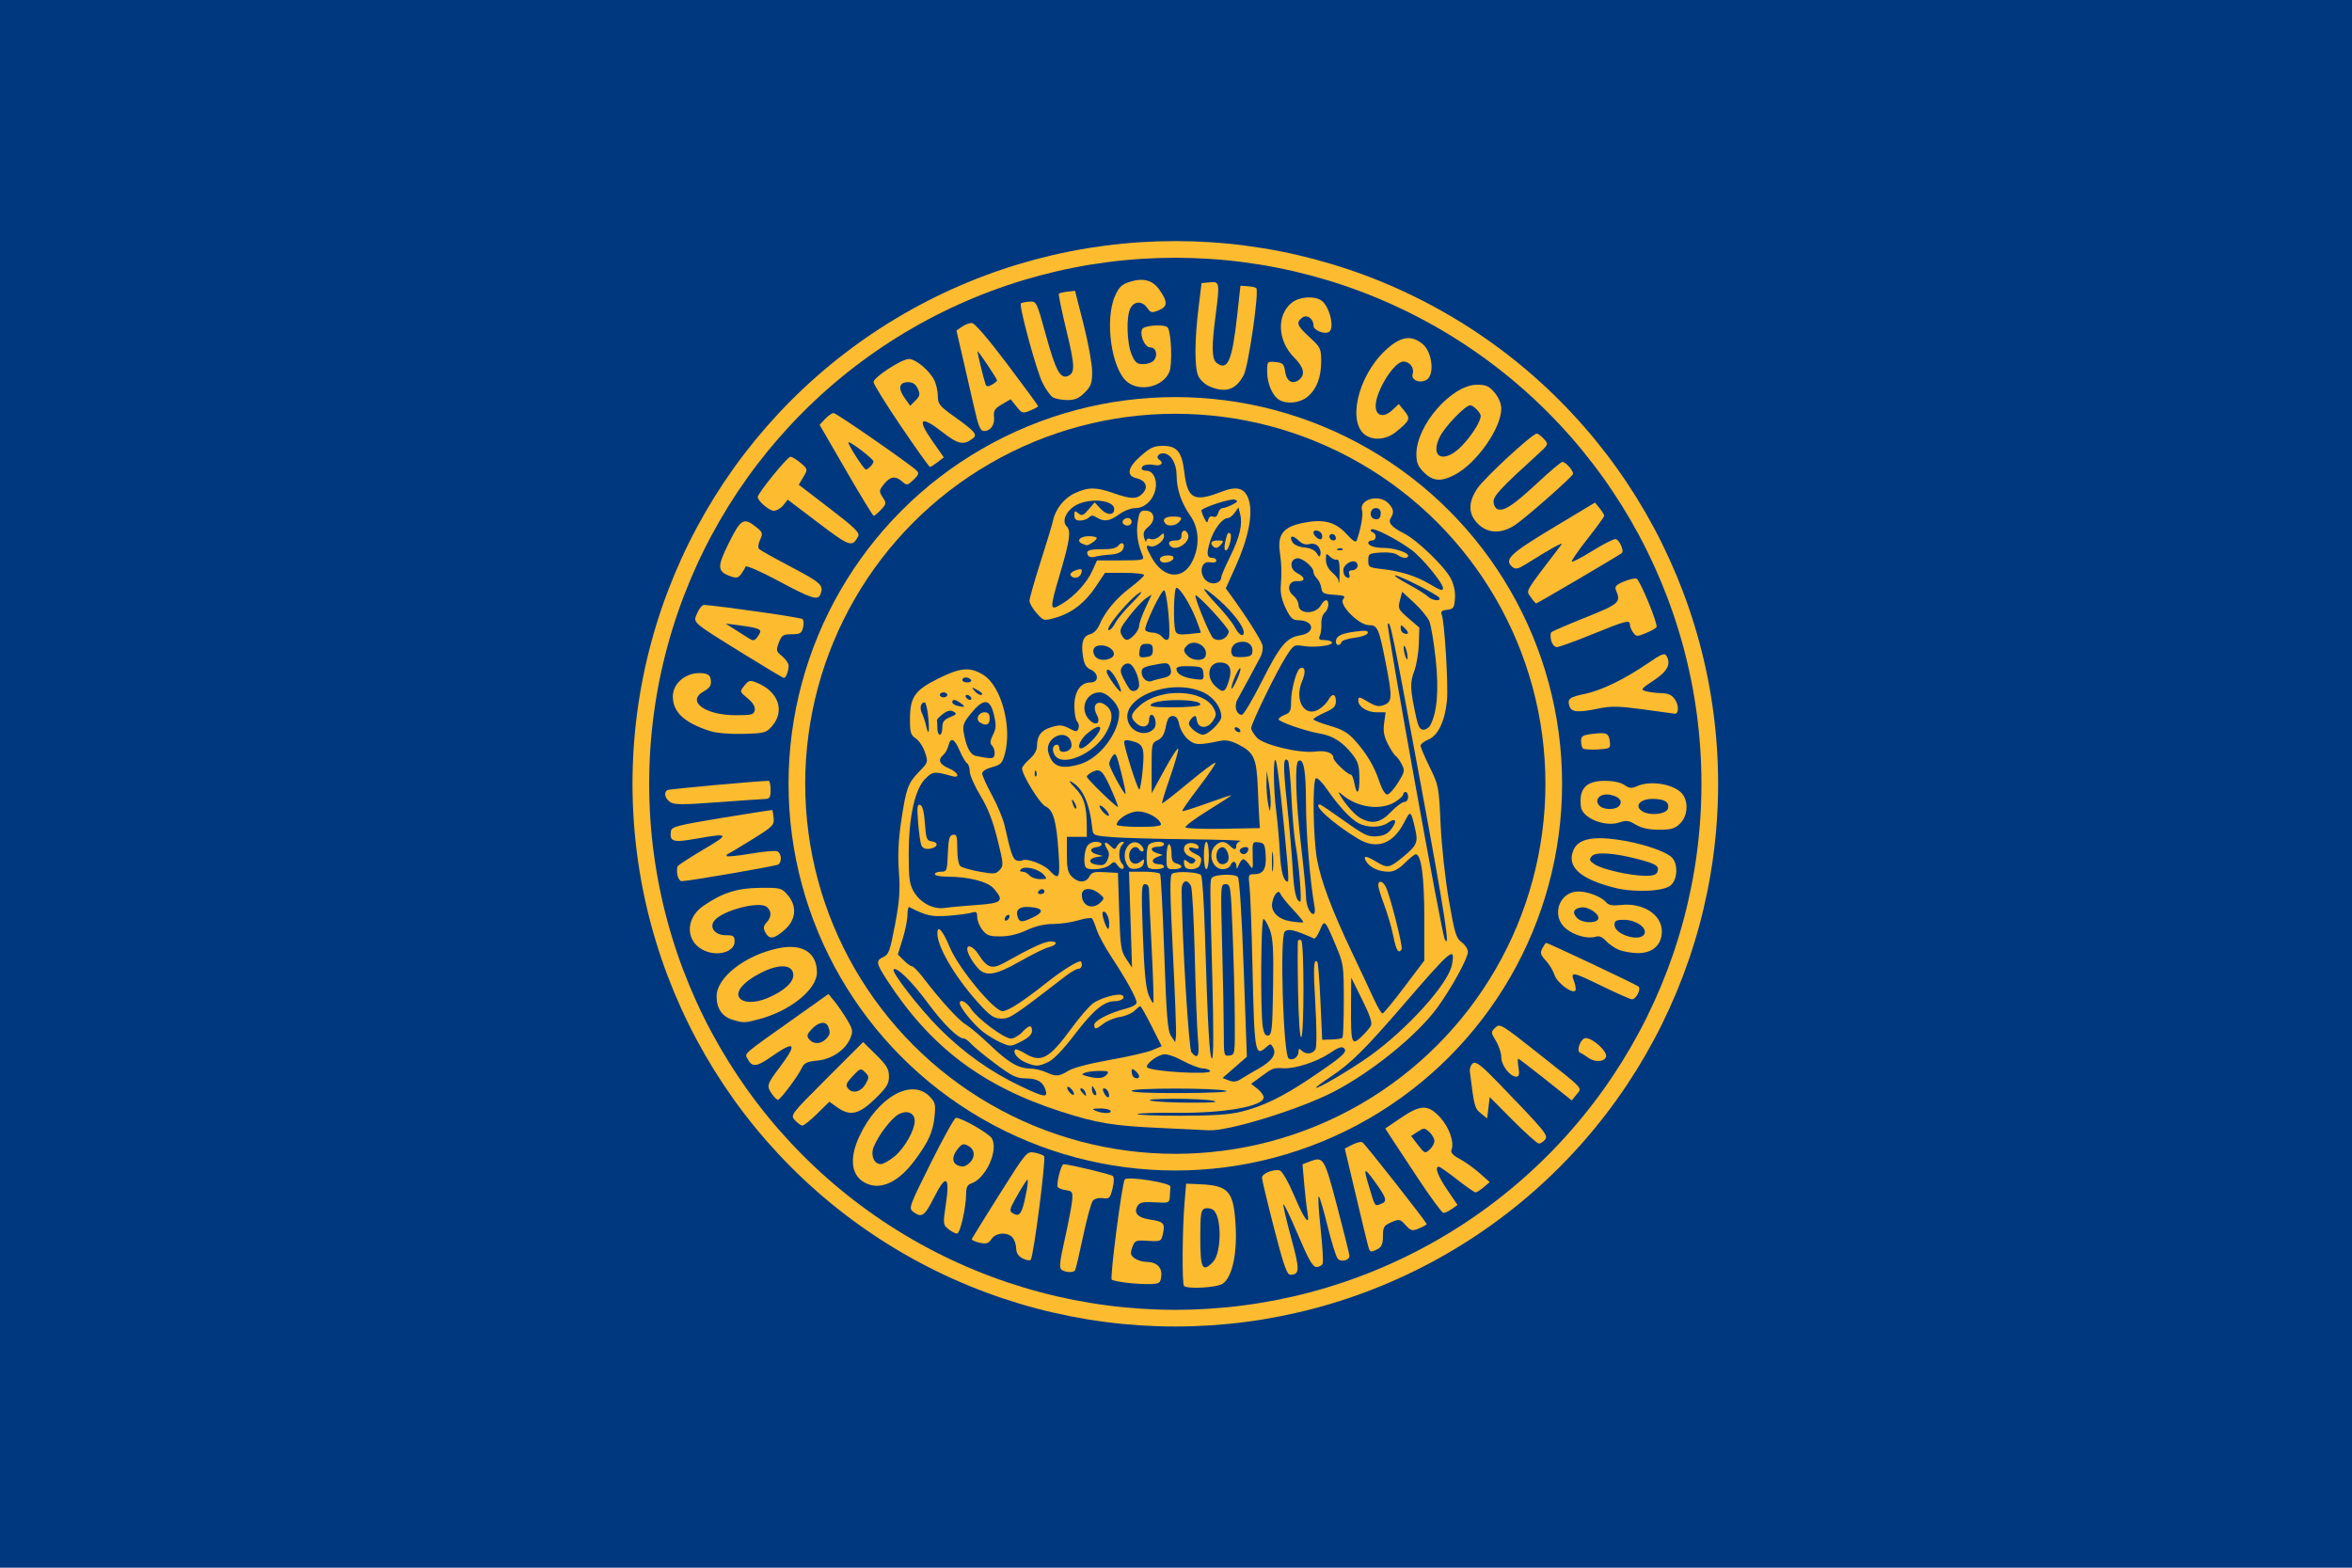
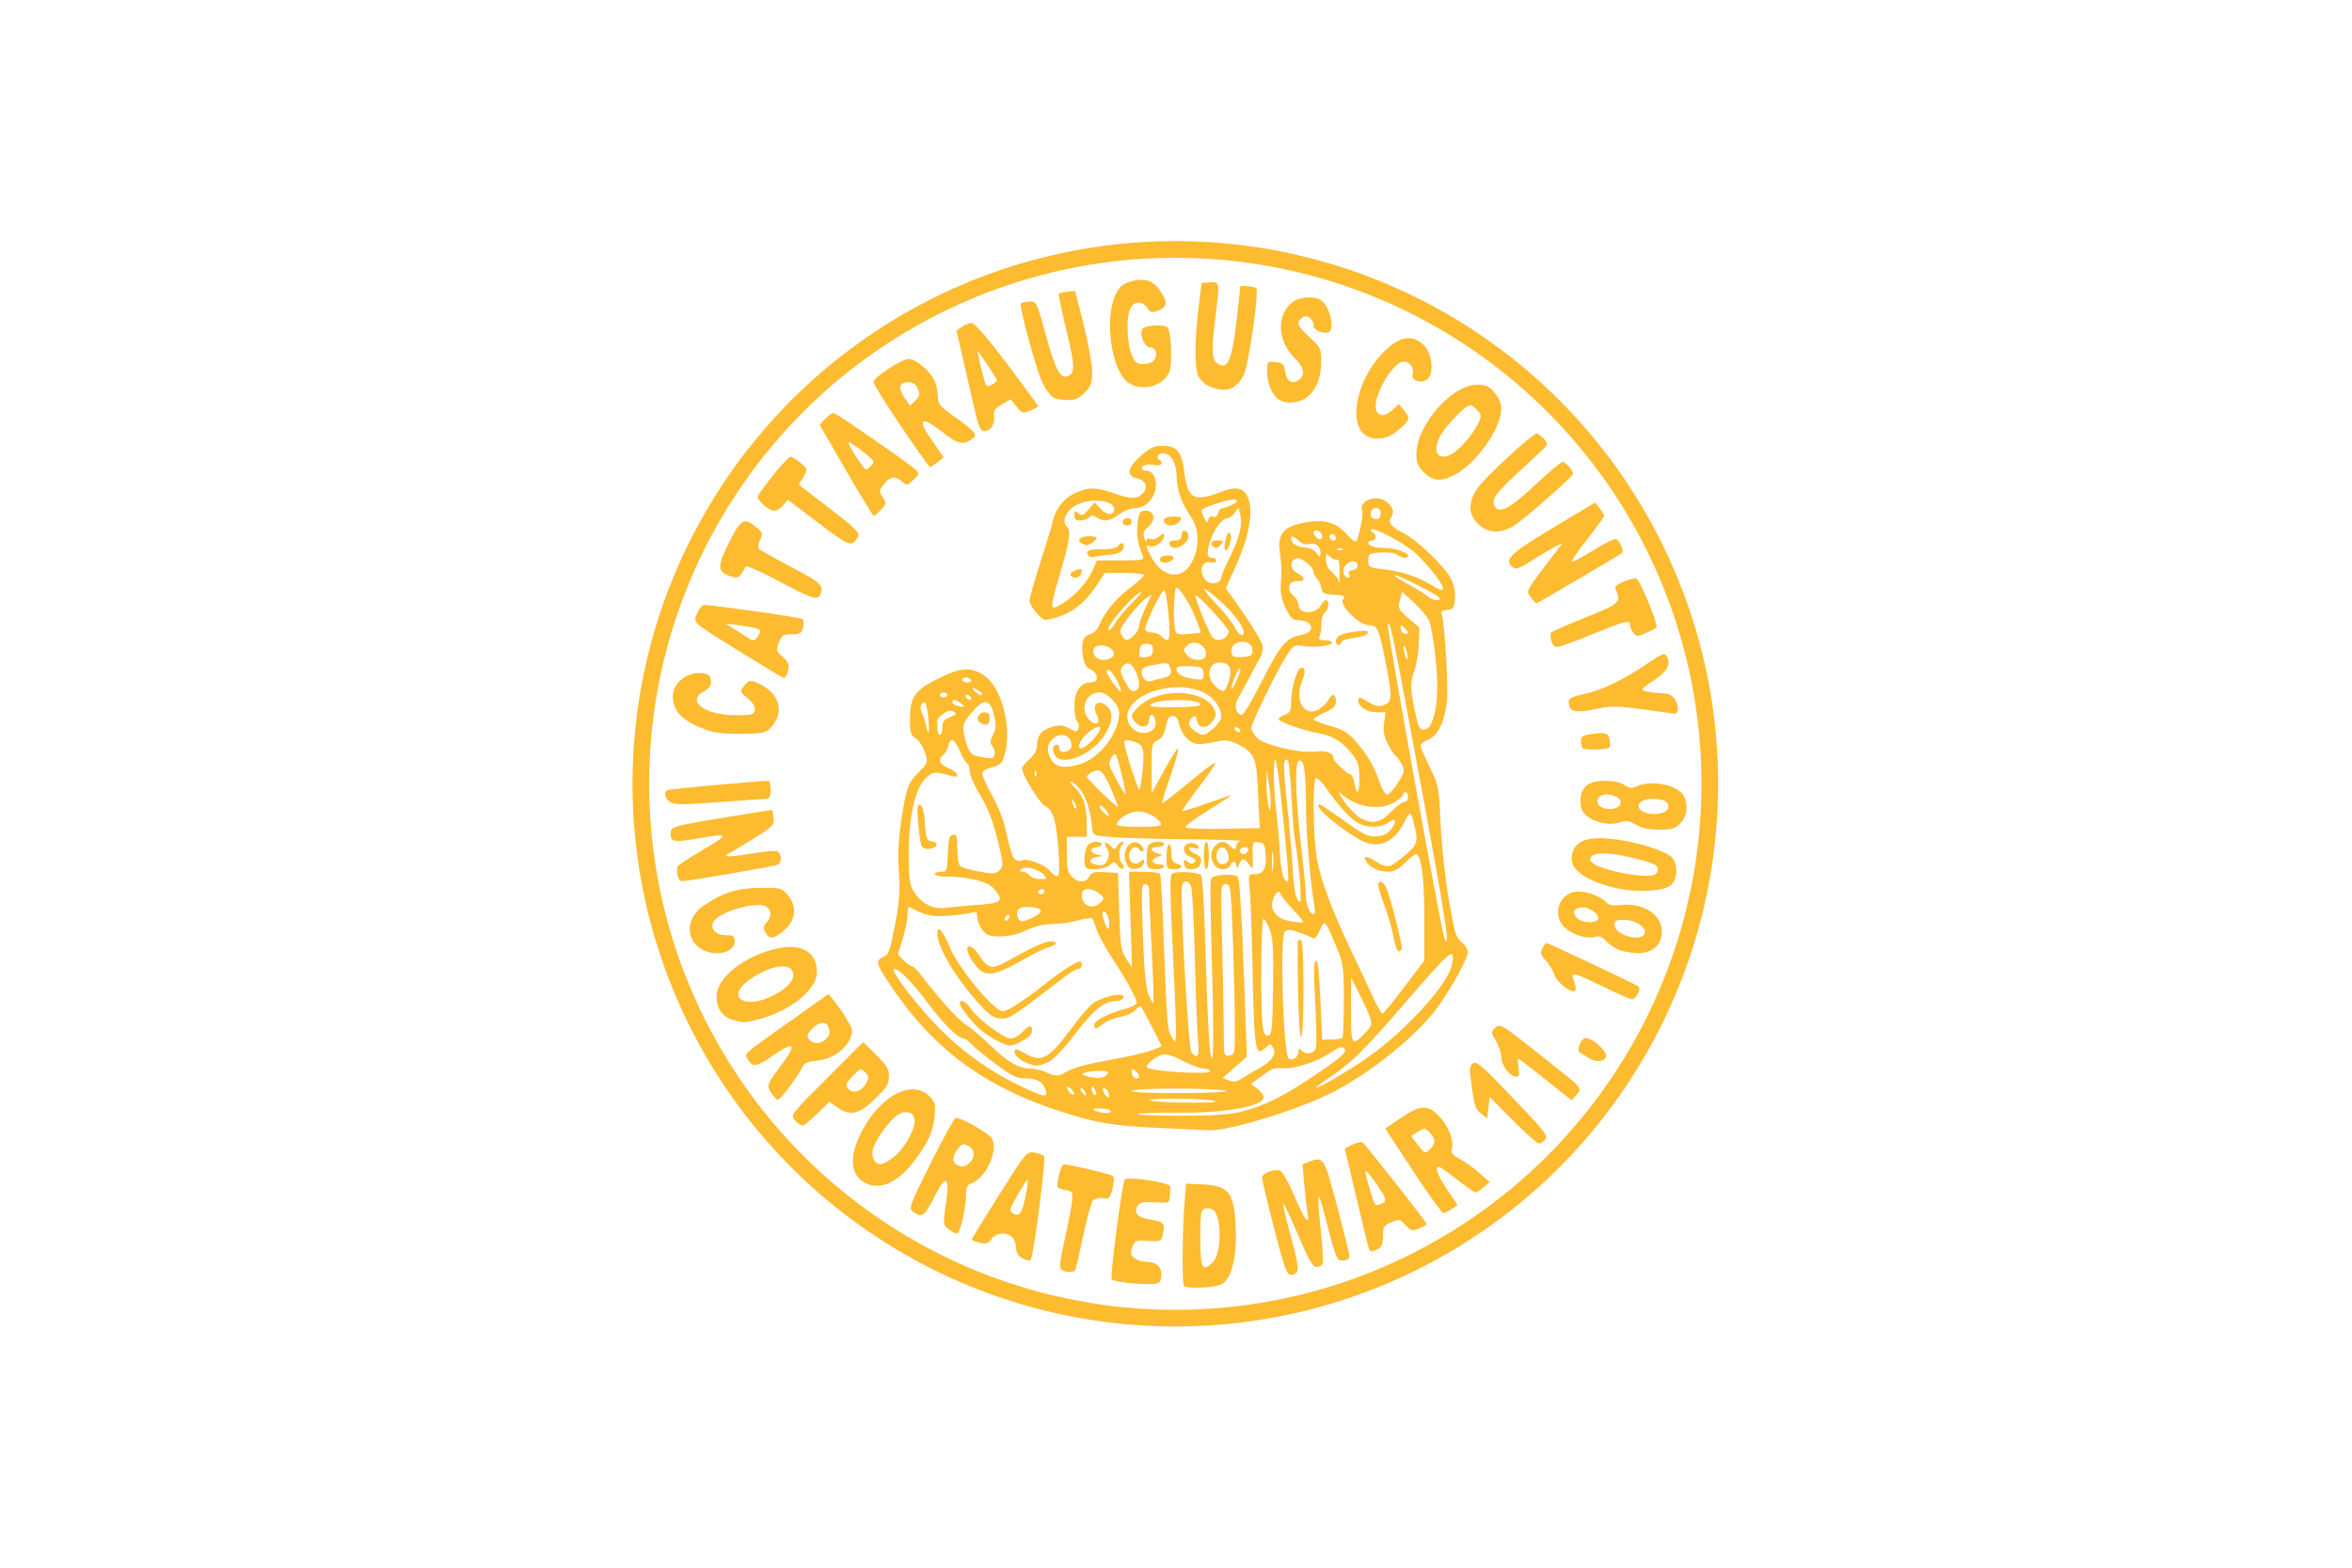
<svg xmlns="http://www.w3.org/2000/svg" xmlns:ns1="http://www.inkscape.org/namespaces/inkscape" xmlns:ns2="http://sodipodi.sourceforge.net/DTD/sodipodi-0.dtd" width="295.684mm" height="197.123mm" viewBox="0 0 295.684 197.123" version="1.1" id="svg1753" ns1:version="1.1-dev (ddb55ca, 2020-02-02)" ns2:docname="Flag of Cattaraugus County, New York.svg">
  <defs id="defs1747" />
  <ns2:namedview ns1:snap-bbox-midpoints="true" ns1:snap-bbox-edge-midpoints="true" ns1:bbox-nodes="true" ns1:bbox-paths="true" ns1:snap-bbox="true" id="base" pagecolor="#ffffff" bordercolor="#666666" borderopacity="1.0" ns1:pageopacity="0.0" ns1:pageshadow="2" ns1:zoom="0.35" ns1:cx="564.48694" ns1:cy="598.22942" ns1:document-units="mm" ns1:current-layer="layer1" showgrid="false" fit-margin-top="0" fit-margin-left="0" fit-margin-right="0" fit-margin-bottom="0" ns1:window-width="1251" ns1:window-height="1209" ns1:window-x="0" ns1:window-y="23" ns1:window-maximized="0" />
  <g ns1:label="Layer 1" ns1:groupmode="layer" id="layer1" transform="translate(43.521,10.115)">
    <g id="g850">
-       <rect y="-10.115" x="-43.521" height="197.123" width="295.684" id="rect847-5" style="fill:#00387f;fill-opacity:1;stroke:none;stroke-width:0.621" />
      <g transform="matrix(0.785,0,0,0.785,-133.35,73.301)" id="g1717">
        <path ns2:nodetypes="cscssscccsssccsssssssssssssssssscsssscsscssssssssssscsssssscssssccssssssssssssssssssscsssssssssssssssssssssssssssssssscssssscssssscssssssscssssssssssssssssscccssssssssscsssscsssssssssssssscsssssssssssssssssssssscsssssssssssssscsssccssssssssssssssssssssssssssssssscsscsssssssssssssssssssscssssscssssssssssssssssscsscssssssssssscssscssssccsssscsssssscssscssssssssscsssssssscccsscsssssssssssssssssssssssscssssssssssssssssssssscsssssscssscssssssssssccscsssssssscsssscssssscsssssssscssssssscscsssscsssssssssscssssscsssssscsssssssssssssssssssssssssssssssssscscscssssscsssscssssssssssssssscsssss" ns1:connector-curvature="0" id="path1705" d="m 304.044,99.71 c -0.328,-0.328 -0.271,-8.977 0.088,-13.305 l 0.255,-3.073 2.266,0.102 c 4.619,0.208 5.387,1.144 5.675,6.912 0.219,4.394 -0.603,7.979 -2.064,9.002 -0.92,0.644 -5.662,0.921 -6.22,0.363 z m 4.608,-3.784 c 1.457,-1.457 1.468,-7.509 0.014,-8.426 -0.366,-0.231 -0.968,-0.303 -1.339,-0.161 -0.564,0.216 -0.674,0.956 -0.674,4.529 0,5.071 0.325,5.731 1.999,4.057 z m -13.819,3.28 c -1.176,-0.148 -2.239,-0.37 -2.362,-0.493 -0.322,-0.322 1.675,-15.64 2.093,-16.058 0.539,-0.539 7.359,0.541 7.309,1.158 -0.023,0.283 -0.069,0.996 -0.103,1.583 -0.06,1.034 -0.136,1.064 -2.385,0.927 -1.798,-0.109 -2.418,0.009 -2.744,0.524 -0.727,1.15 -0.037,1.939 1.958,2.238 2.198,0.33 2.441,0.598 2.071,2.283 -0.268,1.218 -0.332,1.248 -2.382,1.123 -1.991,-0.122 -2.13,-0.064 -2.527,1.044 -0.351,0.98 -0.291,1.268 0.37,1.751 0.435,0.318 1.276,0.578 1.869,0.578 1.648,0 2.565,0.872 2.405,2.286 -0.126,1.11 -0.282,1.221 -1.786,1.27 -0.906,0.03 -2.61,-0.067 -3.786,-0.215 z m 23.618,-8.801 c -1.062,-4.136 -1.926,-7.756 -1.92,-8.045 0.014,-0.658 1.949,-1.423 2.863,-1.133 0.382,0.121 1.375,1.851 2.254,3.927 1.695,4.002 2.591,5.172 2.175,2.839 -0.137,-0.769 -0.373,-2.831 -0.525,-4.581 l -0.276,-3.182 1.156,-0.44 c 2.218,-0.843 2.33,-0.661 4.403,7.221 1.072,4.076 1.954,7.623 1.959,7.882 0.015,0.729 -1.314,1.065 -1.865,0.471 -0.271,-0.292 -1.001,-2.619 -1.624,-5.171 -0.622,-2.553 -1.26,-4.721 -1.418,-4.818 -0.157,-0.097 -0.034,2.16 0.274,5.016 0.308,2.856 0.464,5.441 0.348,5.745 -0.117,0.304 -0.561,0.553 -0.988,0.553 -0.603,0 -1.268,-1.162 -2.982,-5.206 -1.213,-2.863 -2.26,-5.041 -2.327,-4.84 -0.067,0.201 0.498,2.629 1.256,5.395 1.4,5.109 1.379,5.887 -0.157,5.887 -0.531,0 -1.089,-1.61 -2.607,-7.52 z m -33.978,6.747 c -0.447,-0.284 -0.355,-1.213 0.502,-5.041 0.578,-2.581 1.103,-5.342 1.167,-6.135 0.102,-1.265 -0.011,-1.459 -0.914,-1.58 -0.567,-0.076 -1.183,-0.285 -1.371,-0.465 -0.353,-0.339 0.491,-3.736 0.921,-3.708 1.212,0.081 7.606,1.619 7.884,1.896 0.203,0.203 0.174,1.083 -0.066,2.031 -0.384,1.511 -0.533,1.657 -1.55,1.508 -0.643,-0.094 -1.33,0.081 -1.602,0.409 -0.262,0.316 -0.963,2.878 -1.557,5.695 -0.595,2.816 -1.169,5.263 -1.276,5.436 -0.257,0.416 -1.448,0.391 -2.137,-0.046 z m -6.254,-1.833 c -0.69,-0.345 -1.032,-0.867 -1.045,-1.592 -0.011,-0.593 -0.265,-1.375 -0.565,-1.737 -0.792,-0.954 -2.701,-0.832 -3.398,0.218 -0.479,0.721 -0.819,0.824 -1.926,0.581 -0.74,-0.162 -1.288,-0.43 -1.22,-0.596 0.069,-0.165 2.072,-3.396 4.451,-7.179 4.219,-6.709 4.357,-6.873 5.55,-6.659 0.673,0.121 1.379,0.375 1.569,0.566 0.35,0.35 -1.674,16.078 -2.138,16.619 -0.138,0.161 -0.713,0.062 -1.277,-0.22 z m 0.274,-9.171 c 0.262,-1.115 0.493,-2.392 0.515,-2.839 0.039,-0.809 0.037,-0.809 -0.511,0 -0.303,0.447 -0.992,1.611 -1.531,2.587 -0.836,1.513 -0.892,1.831 -0.377,2.156 0.998,0.631 1.404,0.224 1.904,-1.904 z m 55.149,7.553 c -0.156,-0.447 -0.989,-3.899 -3.283,-13.604 l -0.562,-2.377 1.213,-0.627 c 0.667,-0.345 1.39,-0.518 1.606,-0.385 0.441,0.273 10.296,12.814 10.296,13.103 0,0.102 -0.549,0.412 -1.219,0.69 -1.106,0.458 -1.306,0.409 -2.163,-0.528 -0.891,-0.974 -1.02,-1 -2.283,-0.454 -1.188,0.513 -1.339,0.763 -1.339,2.211 0,1.192 -0.215,1.747 -0.797,2.059 -1.029,0.551 -1.25,0.537 -1.469,-0.088 z m 2.026,-7.152 c 0.967,-0.371 0.796,-0.956 -1.01,-3.453 -1.801,-2.491 -1.917,-2.42 -1.009,0.613 1.036,3.459 0.901,3.269 2.018,2.84 z m -69.363,4.061 c -0.849,-0.692 -0.866,-0.85 -0.403,-3.942 0.683,-4.567 0.048,-4.96 -1.867,-1.156 -1.526,3.031 -1.983,3.351 -3.346,2.346 -0.771,-0.569 -0.671,-0.848 2.804,-7.829 1.982,-3.981 3.795,-7.239 4.029,-7.239 0.956,0 5.348,2.529 5.774,3.325 1.051,1.963 -1.036,6.459 -3.337,7.19 -0.562,0.178 -0.799,0.629 -0.799,1.517 0,2.297 -0.95,6.509 -1.468,6.509 -0.276,0 -0.899,-0.324 -1.386,-0.721 z m 3.442,-10.639 c 0.916,-0.916 0.803,-2.125 -0.252,-2.689 -0.766,-0.41 -1.011,-0.344 -1.648,0.443 -1.234,1.524 -0.906,2.749 0.767,2.861 0.267,0.018 0.777,-0.259 1.133,-0.615 z m 71.722,2.442 c -2.04,-3.083 -4.042,-6.125 -4.451,-6.76 l -0.743,-1.155 2.471,-1.678 c 3.221,-2.187 4.423,-2.198 6.359,-0.055 1.441,1.595 2.249,3.944 1.778,5.17 -0.161,0.42 0.255,0.879 1.294,1.427 0.842,0.444 2.273,1.463 3.18,2.266 l 1.648,1.458 -0.973,0.826 c -0.535,0.454 -1.116,0.826 -1.291,0.826 -0.175,0 -1.499,-0.923 -2.942,-2.052 -1.443,-1.129 -2.763,-2.056 -2.933,-2.06 -0.725,-0.019 -0.198,1.437 1.339,3.7 l 1.648,2.426 -0.915,0.641 c -0.503,0.353 -1.106,0.637 -1.339,0.633 -0.233,-0.005 -2.092,-2.531 -4.132,-5.613 z m 2.678,-5.915 c 0,-0.383 -0.366,-1.028 -0.813,-1.433 -0.764,-0.691 -0.877,-0.694 -1.863,-0.048 l -1.05,0.688 1.097,1.438 c 1.041,1.365 1.136,1.403 1.863,0.745 0.421,-0.381 0.766,-1.007 0.766,-1.39 z m -90.923,6.825 c -2.45,-1.083 -2.886,-3.882 -1.177,-7.553 2.906,-6.241 8.308,-9.349 11.209,-6.447 0.954,0.954 1.042,1.293 0.84,3.25 -0.258,2.501 -0.973,4.079 -3.204,7.071 -2.537,3.402 -5.299,4.727 -7.668,3.68 z m 4.472,-4.353 c 1.581,-1.303 3.221,-4.192 3.221,-5.672 0,-1.292 -1.176,-1.797 -2.543,-1.09 -1.176,0.608 -3.337,3.446 -4.048,5.316 -0.498,1.311 0.092,2.682 1.155,2.682 0.394,0 1.39,-0.556 2.215,-1.236 z m 99.009,-5.783 -3.7,-3.722 -0.206,1.712 -0.206,1.712 -1.01,-0.821 c -0.992,-0.807 -1.047,-1.013 -1.752,-6.641 -0.067,-0.538 0.16,-1.158 0.506,-1.381 0.494,-0.319 1.378,0.371 4.149,3.242 7.443,7.71 7.944,8.321 7.382,8.999 -0.284,0.343 -0.73,0.623 -0.99,0.623 -0.26,0 -2.138,-1.675 -4.173,-3.722 z M 241.741,73.183 c -0.755,-0.835 -0.7,-0.907 5.08,-6.687 l 5.843,-5.843 2.067,2.036 c 1.696,1.67 2.067,2.294 2.067,3.47 0,1.197 -0.373,1.796 -2.257,3.621 -2.568,2.487 -3.976,2.792 -6.058,1.309 l -1.232,-0.877 -1.936,1.907 c -1.065,1.049 -2.133,1.907 -2.373,1.907 -0.24,0 -0.781,-0.38 -1.201,-0.844 z m 11.331,-5.841 c 0.573,-1.024 0.564,-1.186 -0.099,-1.849 -0.695,-0.695 -0.783,-0.667 -1.99,0.624 -1.047,1.12 -1.174,1.457 -0.747,1.972 0.75,0.904 2.113,0.545 2.836,-0.747 z m -14.998,1.649 c -0.916,-1.308 -0.847,-1.552 1.202,-4.266 2.906,-3.848 2.525,-4.415 -1.209,-1.799 -2.485,1.741 -3.166,1.817 -3.905,0.434 -0.503,-0.94 -0.999,-0.508 7.595,-6.603 l 5.353,-3.797 0.951,1.16 c 0.523,0.638 1.426,1.952 2.006,2.921 0.945,1.579 1.001,1.892 0.536,3.012 -0.776,1.874 -2.972,3.352 -5.315,3.577 -1.604,0.154 -2.087,0.385 -2.445,1.171 -0.592,1.298 -3.445,5.105 -3.827,5.105 -0.165,0 -0.589,-0.412 -0.942,-0.916 z m 8.6,-8.796 c 0.71,-0.71 0.772,-1.021 0.397,-1.997 -0.367,-0.957 -1.532,-0.795 -2.623,0.366 -0.793,0.844 -0.867,1.125 -0.433,1.648 0.674,0.812 1.837,0.804 2.659,-0.017 z m 115.276,6.464 c -2.309,-1.839 -4.28,-3.344 -4.382,-3.344 -0.101,0 -0.079,0.649 0.05,1.442 0.178,1.095 0.09,1.442 -0.366,1.442 -0.993,0 -2.392,-1.822 -2.393,-3.117 -8.2e-4,-0.665 -0.386,-1.839 -0.855,-2.609 -0.826,-1.354 -0.829,-1.423 -0.102,-2.129 0.723,-0.701 0.985,-0.545 6.726,4 7.691,6.088 7.209,5.572 6.281,6.718 l -0.762,0.941 z m 6.758,-3.548 c -0.429,-0.325 -0.968,-0.653 -1.198,-0.73 -0.716,-0.239 0.065,-2.362 0.868,-2.362 1.175,0 3.563,2.215 3.254,3.019 -0.322,0.839 -1.862,0.878 -2.924,0.073 z M 231.786,57.09 c -1.696,-0.49 -2.594,-1.793 -2.594,-3.765 0,-3.019 4.554,-6.574 9.852,-7.69 3.85,-0.811 6.217,0.659 6.217,3.861 0,2.712 -4.238,6.152 -9.209,7.475 -2.402,0.639 -2.46,0.641 -4.267,0.119 z m 5.535,-3.471 c 2.685,-1.122 4.295,-2.609 4.153,-3.837 -0.186,-1.611 -2.324,-1.685 -5.256,-0.184 -2.741,1.404 -4.121,3.066 -3.333,4.015 0.673,0.811 2.503,0.814 4.436,0.006 z m 133.815,-1.86 c -4.958,-2.414 -5.238,-2.464 -4.618,-0.822 0.253,0.671 0.339,1.342 0.19,1.491 -0.528,0.528 -2.925,-1.287 -3.315,-2.509 -0.216,-0.678 -0.851,-1.723 -1.409,-2.323 -0.849,-0.912 -0.939,-1.233 -0.552,-1.957 0.255,-0.476 0.527,-0.866 0.605,-0.866 0.333,0 14.489,6.685 14.804,6.991 0.449,0.436 -0.428,2.085 -1.083,2.038 -0.275,-0.02 -2.355,-0.939 -4.621,-2.042 z M 227.544,46.129 c -3.292,-1.21 -3.562,-5.151 -0.498,-7.267 3.066,-2.117 5.418,-2.871 9.08,-2.91 3.27,-0.036 3.479,0.017 4.429,1.119 1.558,1.806 1.38,3.985 -0.459,5.6 -1.706,1.498 -2.462,1.601 -3.094,0.42 -0.361,-0.675 -0.321,-1.012 0.192,-1.578 0.817,-0.903 0.831,-1.846 0.037,-2.505 -1.181,-0.98 -7.026,0.534 -8.376,2.17 -0.901,1.091 0.064,2.359 1.794,2.359 1.243,0 1.428,0.132 1.428,1.016 0,1.545 -2.373,2.37 -4.532,1.576 z m 146.064,-0.286 c -0.68,-0.3 -1.592,-0.944 -2.026,-1.432 -0.519,-0.582 -1.062,-0.8 -1.581,-0.635 -1.285,0.408 -3.489,-0.196 -4.827,-1.322 -2.393,-2.013 -1.045,-5.921 2.043,-5.921 1.513,0 3.715,0.862 4.443,1.739 0.379,0.456 1.019,0.574 2.32,0.428 3.571,-0.403 6.592,1.532 6.592,4.22 0,2.171 -1.472,3.506 -3.842,3.486 -1.037,-0.009 -2.442,-0.262 -3.121,-0.562 z m 4.198,-2.565 c 0.376,-0.98 -1.424,-2.193 -3.27,-2.204 -1.265,-0.008 -1.545,0.138 -1.545,0.802 0,1.614 4.259,2.854 4.816,1.403 z m -7.453,-2.28 c 0.434,-0.702 -1.448,-2.056 -2.656,-1.911 -1.277,0.153 -1.547,0.847 -0.671,1.724 0.77,0.77 2.892,0.89 3.326,0.187 z m 2.693,-5.05 c -5.554,-1.394 -7.741,-3.37 -6.65,-6.005 0.731,-1.765 2.924,-2.296 7.078,-1.712 3.596,0.505 7.51,1.77 8.639,2.793 1.075,0.973 1.021,3.501 -0.096,4.512 -1.097,0.993 -5.801,1.209 -8.972,0.413 z m 6.81,-2.534 c 0.357,-0.93 -0.17,-1.29 -2.952,-2.022 -4.024,-1.058 -6.935,-1.25 -7.559,-0.499 -0.447,0.539 -0.372,0.744 0.479,1.301 1.209,0.792 5.563,1.787 8.02,1.833 1.243,0.023 1.837,-0.158 2.012,-0.613 z m -156.94,0.466 c -0.105,-0.552 -0.081,-1.18 0.055,-1.395 0.136,-0.216 2.008,-1.43 4.161,-2.698 4.231,-2.493 4.123,-2.645 -1.215,-1.706 -3.715,0.654 -4.265,0.49 -4.041,-1.206 0.093,-0.706 1.037,-0.952 8.14,-2.122 4.419,-0.728 8.067,-1.295 8.106,-1.259 0.039,0.036 0.132,0.609 0.206,1.274 0.124,1.116 -0.135,1.376 -3.368,3.388 -1.926,1.199 -3.688,2.25 -3.914,2.337 -0.227,0.087 -0.319,0.257 -0.206,0.378 0.113,0.121 1.833,-0.057 3.821,-0.396 1.988,-0.339 3.889,-0.511 4.223,-0.382 0.701,0.269 0.819,1.729 0.171,2.129 -0.411,0.254 -14.393,2.663 -15.456,2.663 -0.271,0 -0.579,-0.452 -0.684,-1.003 z m 153.489,-8.047 c -1.094,-0.667 -1.542,-0.73 -2.586,-0.367 -2.33,0.812 -6.005,-0.685 -6.214,-2.532 -0.327,-2.889 0.824,-4.12 3.85,-4.12 1.337,0 2.541,0.257 3.127,0.667 0.761,0.533 1.157,0.574 1.965,0.206 2.403,-1.095 6.592,-0.221 7.554,1.576 0.748,1.398 0.494,3.287 -0.587,4.368 -0.842,0.842 -1.412,1.011 -3.399,1.01 -1.643,-0.001 -2.8,-0.253 -3.711,-0.808 z m 5.171,-2.643 c 0.19,-1.002 -0.596,-1.477 -2.459,-1.485 -1.967,-0.008 -2.958,1.053 -1.786,1.911 1.179,0.863 4.055,0.575 4.245,-0.426 z m -7.837,-0.372 c 0.62,-0.747 0.037,-1.477 -1.412,-1.767 -1.555,-0.311 -2.632,0.687 -1.811,1.677 0.628,0.756 2.623,0.812 3.222,0.089 z m -152.004,-0.617 c -0.818,-0.573 -1.037,-1.534 -0.433,-1.907 0.269,-0.166 14.675,-1.48 16.229,-1.48 0.172,0 0.313,0.649 0.313,1.442 0,1.213 -0.147,1.446 -0.927,1.467 -0.51,0.014 -3.958,0.251 -7.662,0.526 -5.56,0.413 -6.872,0.405 -7.52,-0.049 z m 146.191,-8.587 c -0.161,-0.161 -0.293,-0.702 -0.293,-1.201 0,-0.776 0.283,-0.941 1.957,-1.135 2.193,-0.254 2.502,-0.096 2.666,1.364 0.107,0.954 -0.023,1.029 -1.961,1.143 -1.142,0.067 -2.208,-0.011 -2.369,-0.172 z m -139.804,-2.78 c -4.125,-1.338 -5.936,-3.03 -5.936,-5.544 0,-2.217 2.3,-3.995 4.797,-3.709 0.906,0.104 1.204,0.372 1.292,1.165 0.087,0.784 -0.191,1.202 -1.164,1.749 -2.802,1.578 0.213,3.804 5.16,3.809 2.534,0.003 2.894,-0.093 3.035,-0.809 0.105,-0.532 -0.288,-1.187 -1.137,-1.895 -1.292,-1.079 -1.294,-1.086 -0.519,-2.043 0.714,-0.882 0.883,-0.917 2.062,-0.429 3.394,1.406 4.453,4.489 2.373,6.908 -0.935,1.087 -1.211,1.162 -4.635,1.251 -2.169,0.057 -4.323,-0.126 -5.328,-0.453 z M 377.567,7.363 c -3.791,-0.515 -5.143,-0.545 -7.029,-0.155 -3.446,0.712 -4.45,0.631 -4.772,-0.383 -0.364,-1.145 0.015,-1.433 2.594,-1.971 2.573,-0.537 6.299,-2.356 9.958,-4.862 2.256,-1.545 2.706,-1.719 3.015,-1.167 0.737,1.317 0.126,2.465 -2.089,3.921 -2.02,1.328 -2.117,1.462 -1.236,1.71 0.525,0.148 1.646,0.287 2.491,0.31 1.155,0.031 1.702,0.295 2.208,1.068 0.64,0.976 0.563,2.327 -0.126,2.219 -0.177,-0.028 -2.434,-0.338 -5.015,-0.689 z M 233.724,-1.393 c -8.707,-5.402 -8.318,-5.062 -7.629,-6.674 0.315,-0.738 0.817,-1.323 1.114,-1.302 2.867,0.208 15.457,2.018 15.735,2.262 0.199,0.174 0.242,0.794 0.095,1.377 -0.227,0.904 -0.495,1.06 -1.816,1.06 -1.369,0 -1.61,0.156 -2.061,1.339 -0.473,1.239 -0.434,1.402 0.528,2.179 0.572,0.462 1.039,1.142 1.039,1.511 0,0.877 -0.429,1.978 -0.765,1.965 -0.146,-0.006 -2.953,-1.678 -6.239,-3.717 z m 2.472,-3.74 c 0,-0.396 -0.957,-0.665 -3.502,-0.985 l -2.06,-0.258 1.442,0.916 c 0.793,0.504 1.813,1.151 2.266,1.438 0.688,0.437 0.909,0.414 1.339,-0.141 0.283,-0.365 0.515,-0.802 0.515,-0.97 z m 126.657,1.474 c -0.145,-0.577 -0.138,-1.175 0.016,-1.328 0.154,-0.154 2.632,-1.225 5.509,-2.38 5.43,-2.182 5.68,-2.408 4.837,-4.389 -0.231,-0.543 0.053,-0.847 1.262,-1.352 0.858,-0.358 1.775,-0.569 2.039,-0.468 0.563,0.216 3.486,7.317 3.203,7.78 -0.106,0.173 -0.872,0.599 -1.702,0.946 -1.389,0.58 -1.55,0.574 -2.032,-0.085 -0.288,-0.393 -0.523,-0.958 -0.523,-1.255 0,-0.835 -0.587,-0.687 -6.014,1.521 -2.785,1.133 -5.349,2.06 -5.698,2.06 -0.348,0 -0.752,-0.472 -0.897,-1.049 z m -3.294,-6.988 c -0.734,-1.12 -1.136,-0.437 4.931,-8.378 0.408,-0.534 -1.737,0.641 -5.437,2.978 -1.444,0.912 -1.897,1.03 -2.389,0.622 -1.422,-1.18 -0.459,-2.118 6.423,-6.256 l 6.784,-4.08 0.736,0.908 c 0.405,0.5 0.736,1.043 0.736,1.208 0,0.165 -1.212,1.837 -2.693,3.717 -1.481,1.88 -2.601,3.51 -2.488,3.622 0.112,0.112 1.581,-0.654 3.264,-1.702 1.683,-1.049 3.355,-1.907 3.716,-1.907 0.574,0 1.439,1.873 1.031,2.233 -0.391,0.345 -13.518,8.068 -13.714,8.068 -0.122,0 -0.527,-0.465 -0.899,-1.033 z m -120.454,-2.556 c -2.819,-1.507 -5.19,-2.547 -5.268,-2.312 -0.078,0.235 -0.396,0.774 -0.706,1.198 -0.46,0.629 -0.77,0.697 -1.694,0.367 -2.154,-0.767 -2.192,-1.492 -0.285,-5.339 1.908,-3.847 2.4,-4.138 4.356,-2.572 1.074,0.859 1.126,1.024 0.65,2.069 -0.314,0.69 -0.368,1.276 -0.137,1.494 0.209,0.197 2.559,1.507 5.222,2.91 4.676,2.464 5.132,2.89 4.591,4.298 -0.407,1.061 -1.338,0.768 -6.73,-2.113 z m 6.397,-9.298 -4.909,-3.723 -0.719,0.888 c -0.396,0.489 -1.075,0.888 -1.509,0.888 -0.75,0 -2.581,-1.567 -2.581,-2.209 0,-0.592 4.748,-6.439 5.23,-6.441 0.271,-0.001 1.012,0.447 1.648,0.996 1.151,0.993 1.153,1.004 0.425,2.243 l -0.731,1.245 4.939,3.786 c 4.069,3.118 4.873,3.909 4.565,4.486 -0.955,1.784 -1.322,1.66 -6.359,-2.16 z m 105.618,0.146 c -1.579,-1.579 -1.602,-3.441 -0.071,-5.698 1.16,-1.71 8.789,-8.755 9.48,-8.755 0.211,0 0.734,0.387 1.162,0.86 0.771,0.852 0.762,0.875 -1.069,2.54 -5.808,5.282 -6.998,6.554 -6.998,7.489 0,0.535 0.29,1.084 0.644,1.22 1.003,0.385 2.562,-0.646 6.427,-4.249 1.963,-1.83 3.742,-3.327 3.953,-3.327 0.543,0 1.862,1.528 1.688,1.955 -0.226,0.552 -7.463,6.927 -9.208,8.111 -2.203,1.495 -4.421,1.441 -6.008,-0.146 z m -101.215,-8.581 -4.214,-7.281 0.886,-0.943 c 0.487,-0.519 1.096,-0.943 1.353,-0.943 0.445,0 12.21,8.152 13.304,9.219 0.422,0.411 0.322,0.7 -0.511,1.482 -0.971,0.912 -1.081,0.929 -1.792,0.286 -1.075,-0.973 -1.944,-0.852 -2.935,0.407 -0.804,1.022 -0.817,1.159 -0.201,2.099 0.62,0.947 0.605,1.064 -0.272,1.997 -0.512,0.545 -1.038,0.984 -1.168,0.975 -0.131,-0.009 -2.133,-3.293 -4.451,-7.297 z m 3.925,-0.598 c 0.272,-0.272 0.494,-0.634 0.494,-0.805 0,-0.4 -3.782,-3.296 -4.008,-3.07 -0.2,0.2 2.458,4.351 2.793,4.362 0.125,0.005 0.449,-0.215 0.721,-0.487 z m 88.637,0.938 c -0.947,-0.947 -1.204,-1.572 -1.204,-2.927 0,-4.63 5.67,-11.113 9.719,-11.113 1.443,0 1.93,0.22 2.812,1.268 0.661,0.785 1.065,1.765 1.063,2.575 -0.009,3.162 -3.992,8.797 -7.499,10.611 -2.155,1.115 -3.473,1.003 -4.889,-0.414 z m 6.082,-4.255 c 1.6,-1.658 3.015,-3.907 3.015,-4.791 0,-0.516 -1.174,-1.698 -1.687,-1.698 -0.776,0 -4.037,3.38 -4.854,5.032 -1.683,3.402 0.7,4.387 3.526,1.457 z m -89.815,-3.109 c -2.425,-3.579 -4.408,-6.778 -4.406,-7.107 0.005,-0.756 4.507,-3.69 5.663,-3.69 1.076,0 3.23,1.777 4.031,3.325 0.332,0.642 0.603,1.808 0.603,2.593 0,1.28 0.266,1.616 2.597,3.279 3.259,2.326 3.776,2.909 3.074,3.471 -1.501,1.202 -2.398,1.032 -4.891,-0.926 -3.499,-2.749 -4.195,-2.24 -1.739,1.274 l 1.918,2.743 -0.994,0.764 c -0.547,0.42 -1.096,0.768 -1.22,0.774 -0.124,0.005 -2.21,-2.919 -4.635,-6.499 z m 2.678,-6.041 c -0.33,-0.724 -0.802,-1.048 -1.529,-1.048 -1.454,0 -1.686,0.967 -0.598,2.495 l 0.917,1.288 0.844,-0.844 c 0.718,-0.718 0.773,-0.999 0.366,-1.891 z m 71.88,7.55 c -3.184,-1.851 -1.508,-9.467 3.013,-13.697 2.399,-2.244 4.184,-2.531 6.005,-0.965 1.315,1.131 1.836,4.159 0.926,5.372 -0.797,1.062 -2.939,0.552 -2.57,-0.612 0.304,-0.959 -0.462,-1.993 -1.477,-1.993 -1.58,0 -4.693,5.186 -4.435,7.39 0.165,1.409 1.381,1.579 2.667,0.373 l 1.028,-0.964 0.789,0.973 c 1.138,1.403 1.07,1.598 -1.2,3.463 -1.449,1.191 -3.372,1.458 -4.745,0.66 z m -62.91,-4.787 c -0.497,-2.21 -1.326,-5.829 -1.842,-8.043 l -0.939,-4.026 0.87,-0.609 c 0.478,-0.335 1.195,-0.609 1.593,-0.609 0.452,0 2.579,2.465 5.677,6.58 2.725,3.619 4.954,6.656 4.954,6.748 0,0.093 -0.572,0.406 -1.272,0.696 -1.193,0.494 -1.33,0.454 -2.204,-0.642 l -0.932,-1.169 -1.401,0.82 c -1.137,0.666 -1.376,1.033 -1.266,1.95 0.157,1.312 -0.536,2.322 -1.594,2.322 -0.599,0 -0.911,-0.763 -1.643,-4.017 z m 3.72,-4.105 c 0,-0.269 -2.939,-4.651 -3.12,-4.651 -0.099,0 0.936,4.268 1.278,5.271 0.137,0.403 0.385,0.424 1.012,0.088 0.457,-0.244 0.83,-0.563 0.83,-0.709 z m 45.22,3.145 c -1.098,-0.639 -1.957,-2.618 -1.957,-4.505 0,-1.664 0.025,-1.692 1.339,-1.566 1.183,0.114 1.363,0.297 1.545,1.567 0.223,1.559 1.232,2.099 2.286,1.224 0.97,-0.805 0.693,-1.976 -0.826,-3.496 -2.71,-2.71 -2.881,-6.847 -0.364,-8.827 1.224,-0.963 3.674,-1.109 4.76,-0.284 1.287,0.978 2.092,4.418 1.168,4.989 -0.734,0.453 -2.491,-0.261 -2.491,-1.013 0,-1.141 -1.094,-1.873 -1.854,-1.242 -0.955,0.793 -0.764,1.275 1.236,3.111 1.741,1.598 1.854,1.833 1.854,3.841 0,2.62 -0.77,4.571 -2.272,5.752 -1.202,0.945 -3.219,1.15 -4.424,0.448 z m -36.263,-0.415 c -0.399,-0.232 -1.156,-1.293 -1.683,-2.357 -0.98,-1.981 -3.795,-12.349 -3.447,-12.697 0.106,-0.106 0.713,-0.231 1.349,-0.278 1.145,-0.084 1.17,-0.034 2.666,5.401 1.534,5.572 2.283,6.983 3.466,6.529 1.223,-0.469 1.193,-1.61 -0.196,-7.326 -0.761,-3.133 -1.3,-5.78 -1.198,-5.882 0.102,-0.102 0.725,-0.246 1.384,-0.32 l 1.198,-0.134 1.363,5.356 c 0.749,2.946 1.368,6.344 1.374,7.551 0.009,1.884 -0.16,2.365 -1.193,3.399 -0.919,0.919 -1.578,1.201 -2.781,1.192 -0.867,-0.006 -1.903,-0.203 -2.303,-0.435 z m 25.026,-1.776 c -0.685,-0.299 -1.473,-1.042 -1.751,-1.651 -0.616,-1.351 -0.598,-5.713 0.045,-10.958 l 0.48,-3.914 1.339,-0.129 c 1.555,-0.15 1.591,0.053 0.92,5.218 -0.676,5.207 -0.63,7.119 0.185,7.715 1.758,1.286 2.457,-0.354 3.262,-7.653 l 0.522,-4.738 1.159,0.084 c 0.637,0.046 1.256,0.182 1.375,0.301 0.485,0.485 -1.227,12.384 -2,13.9 -1.223,2.397 -2.933,2.961 -5.537,1.827 z m -13.093,-0.67 c -2.574,-2.025 -3.704,-10.026 -1.959,-13.871 0.644,-1.418 1.086,-1.816 2.485,-2.235 2.045,-0.613 3.521,-0.199 4.569,1.282 1.373,1.939 1.363,2.72 -0.039,3.301 -1.151,0.477 -1.327,0.443 -1.888,-0.358 -0.804,-1.148 -2.06,-1.127 -2.691,0.044 -0.696,1.291 -0.585,5.562 0.193,7.417 0.539,1.286 0.85,1.545 1.854,1.545 0.664,0 1.43,-0.269 1.703,-0.598 0.7,-0.843 0.358,-2.08 -0.575,-2.082 -0.858,-0.002 -1.708,-1.872 -1.315,-2.896 0.253,-0.658 3.747,-0.88 4.129,-0.262 0.568,0.92 0.741,5.885 0.246,7.08 -0.982,2.37 -4.645,3.26 -6.714,1.633 z" style="fill:#fdbb30;fill-opacity:1;stroke-width:0.412" />
        <circle r="85.595" cy="19.286" cx="302.656" id="path1707" style="fill:none;fill-opacity:1;stroke:#fdbb30;stroke-width:2.67;stroke-miterlimit:4;stroke-dasharray:none;stroke-opacity:1" />
-         <circle style="fill:none;fill-opacity:1;stroke:#fdbb30;stroke-width:2.67;stroke-miterlimit:4;stroke-dasharray:none;stroke-opacity:1" id="circle1709" cx="302.656" cy="19.286" r="60.606" />
        <path ns2:nodetypes="csssssssssssssssssscssssssssssssssssssscssscssscsssssssscsssscsscsssssssssssssssssssssssssccsssssscssssssssssssscsssssssssssssssssssssssssssscssssssssssssscsssssssssssssssssssssssccccsssscsscccsssscsssssscssscccsscccsssscsscssssssssscccsscsssscssssscsssssssssssssssssssssssssssssssssssssssssscsssssssssssssscssssssscssssscsssssssssssssssssssssssssssssssssssssssssssssssscssssccsssscssssscccssssssssssssssssscssssscsssssccssssssssssssssssssssscscssssssssssssssssssssssssssssssssssssssssssscsssssssssssssssssssssssssssssssssssssssssssssssssssscssssccsssssssssssssssssssscssssssssccsssssssssssssccsssssssssssssssssssssccssssccsscssssssssssssssscssssssssssssssssssscsssssssssssssssscsssssssssssssssssssssssssssssssssssssssssssssssssssssssssssscssssssccsssssssssssssssssssssssssssssscsscsssssssssssssssssssssssssssssssssssssssssssssssssssssssssssssssssssssssscsssccssssssssssccscsssccsssssssssssssssssssssssssssssssssssssscsssssssssssssscsssssssssssssscssssssssssssssssssssssssssscssscssssssssscssssssssssssssssssssscsssssssssssssssssscssssssccssssssssssssssssssssssssssssssssssssssssss" style="fill:#fdbb30;fill-opacity:1;stroke-width:0.399" d="m 300.449,74.426 c -7.796,-0.356 -10.315,-0.769 -16.13,-2.645 -12.566,-4.054 -20.885,-10.342 -27.816,-21.027 -1.788,-2.756 -1.849,-3.154 -0.58,-3.732 0.833,-0.38 1.056,-1.005 1.84,-5.147 0.722,-3.82 0.841,-5.435 0.624,-8.508 -0.189,-2.674 -0.078,-5.066 0.375,-8.109 0.788,-5.295 1.068,-6.064 2.887,-7.937 1.426,-1.468 1.435,-1.499 0.911,-3.086 -0.291,-0.882 -0.95,-1.879 -1.464,-2.216 -0.807,-0.529 -0.935,-0.937 -0.935,-2.983 0,-3.623 0.731,-4.704 4.443,-6.566 3.628,-1.82 5.164,-1.954 7.3,-0.634 2.868,1.772 4.641,8.284 3.45,12.668 -0.405,1.492 -0.637,1.732 -2.041,2.11 -0.957,0.258 -1.583,0.664 -1.583,1.028 0,0.331 0.707,1.895 1.57,3.475 0.864,1.58 1.772,3.771 2.019,4.868 0.986,4.379 1.311,5.343 1.877,5.56 0.324,0.124 0.749,0.128 0.943,0.008 0.664,-0.411 3.414,0.604 4.357,1.608 1.558,1.659 1.74,1.3 1.46,-2.888 -0.336,-5.035 -0.835,-6.797 -2.088,-7.368 -0.902,-0.411 -3.756,-5.041 -3.756,-6.093 0,-0.233 0.538,-0.895 1.197,-1.473 0.766,-0.672 1.197,-1.432 1.197,-2.11 0,-1.653 0.68,-2.535 2.335,-3.031 1.264,-0.379 1.741,-0.345 2.793,0.199 1.16,0.6 1.29,0.601 1.514,0.017 0.135,-0.352 0.042,-0.842 -0.207,-1.091 -0.249,-0.249 -0.452,-1.369 -0.452,-2.491 0,-2.344 0.993,-3.785 2.608,-3.785 1.338,0 1.338,-1.45 3.8e-4,-2.06 -0.74,-0.337 -1.044,-0.865 -1.236,-2.146 -0.329,-2.191 0.022,-3.236 1.184,-3.528 0.539,-0.135 1.145,-0.748 1.437,-1.452 0.862,-2.081 2.666,-4.259 4.966,-5.996 1.215,-0.917 2.209,-1.826 2.209,-2.019 0,-0.193 -1.411,-0.351 -3.135,-0.351 h -3.135 l -1.457,2.195 c -1.726,2.6 -3.897,4.275 -6.476,4.997 -1.871,0.524 -1.877,0.522 -3.011,-0.747 -0.625,-0.699 -1.138,-1.583 -1.14,-1.964 -0.003,-0.38 0.799,-3.205 1.781,-6.276 0.982,-3.072 1.877,-6.033 1.99,-6.582 0.379,-1.842 1.803,-3.622 3.521,-4.402 2.152,-0.977 3.359,-0.974 6.171,0.015 2.867,1.008 3.783,1.003 4.712,-0.023 0.894,-0.988 0.432,-2.029 -1.056,-2.377 -1.659,-0.389 -1.41,-1.698 0.671,-3.531 1.56,-1.373 2.152,-1.648 3.549,-1.648 2.299,0 3.061,0.937 3.461,4.26 0.513,4.258 1.558,4.804 5.931,3.097 2.549,-0.995 3.818,-0.599 4.41,1.376 0.665,2.221 -0.106,6.096 -2.089,10.501 l -1.618,3.594 0.839,1.151 c 2.426,3.328 4.705,6.916 5.017,7.898 0.148,0.468 0.016,1.322 -0.3,1.932 -0.585,1.131 -2.756,5.151 -3.696,6.846 -0.579,1.044 -0.163,2.427 0.73,2.424 0.267,-7.984e-4 1.687,-2.384 3.156,-5.296 2.953,-5.851 3.971,-7.074 6.191,-7.435 2.504,-0.407 2.215,-2.405 -0.35,-2.42 -0.869,-0.005 -1.229,-0.35 -1.982,-1.901 -0.607,-1.25 -0.88,-2.438 -0.802,-3.49 0.175,-2.36 0.148,-3.375 -0.151,-5.585 -0.372,-2.751 0.583,-3.961 3.624,-4.593 3.321,-0.689 5.251,-0.214 7.029,1.731 1.067,1.167 1.541,1.462 1.683,1.046 0.654,-1.913 1.044,-4.109 0.843,-4.744 -0.57,-1.795 2.663,-2.738 4.181,-1.219 0.874,0.874 0.981,1.486 0.416,2.38 -0.485,0.767 0.102,1.45 2.143,2.491 2.129,1.086 6.496,5.305 7.477,7.222 0.501,0.98 0.735,2.117 0.657,3.191 -0.109,1.501 -0.235,1.682 -1.25,1.798 -0.872,0.1 -1.068,0.281 -0.865,0.798 0.457,1.16 1.071,11.337 0.832,13.77 -0.323,3.275 -1.425,5.582 -2.973,6.223 -0.688,0.285 -1.25,0.726 -1.25,0.979 0,0.254 0.657,1.803 1.461,3.442 1.43,2.917 1.467,3.112 1.747,9.163 0.164,3.551 0.729,8.73 1.327,12.166 0.925,5.314 1.153,6.065 2.043,6.715 0.551,0.402 1.001,1.098 1.001,1.546 0,1.033 -2.696,5.936 -4.938,8.982 -3.267,4.439 -10.512,10.305 -16.603,13.444 -5.518,2.844 -16.955,6.356 -20.028,6.15 -0.503,-0.034 -3.876,-0.197 -7.496,-0.362 z m 12.739,-2.612 c 3.46,-0.849 6.626,-2.376 10.995,-5.306 5.189,-3.479 6.082,-4.263 5.516,-4.842 -0.362,-0.37 -0.9,-0.186 -2.379,0.812 -1.962,1.324 -5.544,2.487 -7.322,2.376 -1.595,-0.099 -1.752,-0.043 -3.52,1.257 l -1.679,1.235 1.002,0.788 c 0.551,0.434 1.002,1.049 1.002,1.368 0,1.448 -6.256,2.56 -13.967,2.483 -3.288,-0.033 -6.098,0.059 -6.244,0.205 -0.146,0.146 2.939,0.265 6.856,0.265 5.196,0 7.829,-0.174 9.74,-0.642 z m -20.917,-0.156 c -0.136,-0.219 -0.909,-0.386 -1.719,-0.371 -1.187,0.023 -1.317,0.095 -0.675,0.371 1.12,0.481 2.691,0.481 2.393,0 z m 16.355,-1.618 c -0.878,-0.182 -3.75,-0.317 -6.382,-0.301 -3.117,0.019 -4.3,0.132 -3.391,0.323 0.768,0.162 3.64,0.297 6.382,0.301 3.636,0.005 4.554,-0.083 3.391,-0.323 z m -16.692,-1.356 c -0.13,-0.339 -0.428,-0.616 -0.662,-0.616 -0.295,0 -0.289,0.255 0.02,0.832 0.495,0.925 1.013,0.751 0.642,-0.216 z m -10.048,-0.316 c -0.398,-1.339 -1.342,-1.895 -3.219,-1.895 -1.431,0 -2.154,-0.35 -4.81,-2.332 -1.719,-1.282 -3.468,-2.718 -3.886,-3.191 -0.418,-0.473 -0.94,-0.86 -1.159,-0.86 -0.945,0 -3.313,-2.336 -5.851,-5.772 -2.466,-3.34 -4.951,-5.773 -5.418,-5.306 -0.402,0.402 4.192,6.32 7.379,9.508 3.856,3.856 8.196,6.937 12.949,9.191 3.816,1.809 4.386,1.903 4.016,0.657 z m 4.202,-0.1 c -0.282,-0.34 -0.602,-0.528 -0.712,-0.418 -0.11,0.11 0.031,0.477 0.313,0.817 0.282,0.34 0.602,0.528 0.712,0.418 0.11,-0.11 -0.031,-0.477 -0.313,-0.817 z m 2.139,0.399 c -0.126,-0.329 -0.412,-0.598 -0.635,-0.598 -0.233,0 -0.195,0.253 0.091,0.598 0.273,0.329 0.559,0.598 0.635,0.598 0.076,0 0.035,-0.269 -0.091,-0.598 z m 1.5,-0.469 c -0.348,-0.598 -0.426,-0.615 -0.435,-0.096 -0.013,0.672 0.407,1.277 0.689,0.994 0.093,-0.093 -0.021,-0.497 -0.254,-0.898 z m 21.093,0.269 c -1.499,-0.48 -15.158,-0.48 -15.158,0 0,0.254 2.932,0.384 8.078,0.359 4.669,-0.023 7.657,-0.175 7.08,-0.359 z m 22.906,-5.525 c 6.064,-4.323 12.66,-11.635 13.229,-14.664 0.574,-3.061 -0.022,-2.573 -7.611,6.227 -6.339,7.351 -8.583,9.571 -11.896,11.771 -1.247,0.828 -2.268,1.587 -2.268,1.685 0,0.379 5.528,-2.869 8.546,-5.02 z m -17.818,2.02 c 2.192,-1.231 2.993,-2.338 2.44,-3.371 -0.377,-0.705 -0.47,-0.717 -1.109,-0.138 -1.815,1.642 -1.92,1.031 -2.227,-12.931 -0.128,-5.814 -0.336,-11.513 -0.463,-12.665 -0.223,-2.028 -0.199,-2.094 0.764,-2.094 1.44,0 1.953,-0.866 1.813,-3.06 -0.11,-1.725 -0.228,-1.938 -1.133,-2.044 -0.984,-0.115 -1.008,-0.059 -0.944,2.194 0.062,2.181 0.032,2.261 -0.535,1.414 -0.33,-0.494 -0.764,-0.898 -0.964,-0.898 -0.2,0 -0.525,0.404 -0.724,0.898 -0.276,0.688 -0.367,0.734 -0.386,0.199 -0.031,-0.855 -0.653,-0.919 -0.967,-0.1 -0.126,0.329 -0.678,0.598 -1.225,0.598 -1.662,0 -2.456,-2.5 -1.195,-3.761 0.787,-0.787 1.54,-0.797 2.308,-0.028 0.75,0.75 1.054,0.758 1.054,0.029 0,-0.313 0.314,-0.651 0.698,-0.752 0.384,-0.1 -3.431,-0.227 -8.477,-0.281 -5.046,-0.054 -10.521,-0.21 -12.166,-0.345 -2.823,-0.233 -2.997,-0.303 -3.092,-1.244 -0.413,-4.111 -1.533,-6.639 -3.38,-7.627 -0.476,-0.255 -0.235,0.148 0.57,0.953 1.449,1.449 1.901,2.91 1.909,6.175 l 0.005,1.695 h -1.596 -1.596 v 2.792 c 0,2.26 0.152,2.944 0.798,3.59 1.027,1.027 2.247,1.019 2.803,-0.02 0.37,-0.691 0.759,-0.799 2.507,-0.698 l 2.069,0.12 0.199,6.189 c 0.182,5.634 0.283,6.314 1.129,7.579 l 0.929,1.39 -0.242,-7.679 -0.242,-7.679 h 2.38 c 1.309,0 2.48,0.162 2.603,0.36 0.122,0.198 0.418,5.897 0.658,12.665 0.365,10.294 0.544,12.468 1.098,13.303 l 0.662,0.997 0.122,-1.053 c 0.067,-0.579 -0.155,-6.584 -0.494,-13.343 -0.488,-9.743 -0.513,-12.355 -0.122,-12.605 0.713,-0.456 4.229,-0.275 4.634,0.238 0.189,0.239 0.458,4.205 0.598,8.812 0.472,15.504 0.754,20.543 1.15,20.543 0.252,0 0.27,-4.541 0.051,-12.864 -0.397,-15.081 -0.399,-15.746 -0.057,-16.088 0.569,-0.569 3.721,-0.652 4.148,-0.11 0.26,0.33 0.624,6.042 0.934,14.666 l 0.509,14.125 -1.947,1.7 -1.947,1.7 0.997,0.391 c 0.751,0.295 1.244,0.234 1.994,-0.248 0.548,-0.351 1.761,-1.068 2.695,-1.592 z M 288.349,32.699 c -0.407,-0.407 -0.316,-2.485 0.147,-3.35 0.237,-0.442 0.832,-0.772 1.396,-0.772 1.231,0 1.299,0.697 0.086,0.87 -1.137,0.161 -1.033,0.851 0.176,1.164 l 0.921,0.238 -0.966,0.161 c -1.438,0.239 -1.445,1.035 -0.011,1.246 1.03,0.151 1.329,0.014 1.69,-0.78 0.33,-0.724 0.314,-1.163 -0.065,-1.77 -0.662,-1.06 -0.33,-1.351 0.545,-0.477 0.644,0.644 0.714,0.645 1.065,0.019 0.206,-0.369 0.582,-0.67 0.834,-0.67 0.335,0 0.33,0.129 -0.02,0.479 -0.614,0.614 -0.618,2.414 -0.007,3.025 0.26,0.26 0.335,0.609 0.167,0.777 -0.168,0.168 -0.557,-0.039 -0.865,-0.46 -0.524,-0.717 -0.606,-0.723 -1.295,-0.099 -0.722,0.654 -3.275,0.923 -3.798,0.4 z m 6.468,-0.676 c -0.965,-2.117 0.879,-4.381 2.362,-2.898 0.346,0.346 0.496,0.764 0.333,0.927 -0.163,0.163 -0.449,0.052 -0.634,-0.248 -0.519,-0.839 -1.614,-0.183 -1.614,0.967 0,1.211 0.947,1.701 1.846,0.955 0.553,-0.459 0.619,-0.424 0.49,0.255 -0.097,0.51 -0.53,0.829 -1.239,0.911 -0.841,0.097 -1.194,-0.102 -1.543,-0.868 z m 3.504,0.676 c -0.332,-0.332 -0.348,-2.646 -0.024,-3.491 0.265,-0.691 2.55,-0.899 2.55,-0.232 0,0.219 -0.449,0.399 -0.997,0.399 -1.238,0 -1.305,0.646 -0.106,1.027 l 0.891,0.283 -0.917,0.339 c -1.044,0.386 -0.809,1.144 0.355,1.144 0.426,0 0.774,0.18 0.774,0.399 0,0.442 -2.106,0.553 -2.526,0.133 z m 2.925,-1.729 c 0,-1.097 0.179,-1.994 0.399,-1.994 0.219,0 0.399,0.645 0.399,1.433 0,1.098 0.187,1.482 0.798,1.642 1.213,0.317 0.952,0.913 -0.399,0.913 -1.17,0 -1.197,-0.044 -1.197,-1.994 z m 3.058,1.729 c -0.146,-0.146 -0.266,-0.527 -0.266,-0.847 0,-0.478 0.109,-0.49 0.615,-0.07 0.454,0.377 0.732,0.394 1.062,0.064 0.33,-0.33 0.162,-0.555 -0.643,-0.861 -1.44,-0.548 -1.343,-2.208 0.129,-2.208 0.53,0 1.045,0.243 1.144,0.54 0.13,0.391 -0.054,0.466 -0.665,0.272 -1.182,-0.375 -1.059,0.358 0.152,0.91 1.037,0.473 1.162,0.775 0.755,1.835 -0.241,0.627 -1.776,0.873 -2.284,0.365 z m 2.925,-1.928 c 0,-1.207 0.179,-2.194 0.399,-2.194 0.219,0 0.399,0.987 0.399,2.194 0,1.207 -0.18,2.194 -0.399,2.194 -0.219,0 -0.399,-0.987 -0.399,-2.194 z m -15.557,35.103 c 0.427,-0.515 0.272,-0.598 -1.115,-0.598 -0.886,0 -1.941,0.126 -2.343,0.281 -0.642,0.247 -0.61,0.314 0.267,0.559 1.664,0.464 2.669,0.388 3.191,-0.241 z m 5.186,0.248 c 0,-0.193 -0.269,-0.574 -0.598,-0.847 -0.485,-0.403 -0.598,-0.387 -0.598,0.084 0,0.319 0.12,0.7 0.266,0.847 0.379,0.379 0.931,0.329 0.931,-0.084 z M 285.505,65.266 c 0.795,-0.491 3.389,-1.174 6.629,-1.744 2.928,-0.515 6.002,-1.222 6.831,-1.571 l 1.508,-0.634 -1.612,-3.206 c -0.887,-1.764 -1.7,-3.206 -1.807,-3.206 -0.107,0 -0.527,0.332 -0.932,0.737 -0.405,0.405 -1.455,0.852 -2.333,0.992 -0.878,0.14 -2.055,0.616 -2.617,1.058 -1.222,0.961 -1.493,0.997 -1.493,0.199 0,-0.674 2.503,-1.951 5.086,-2.595 0.937,-0.234 1.695,-0.661 1.695,-0.955 0,-0.701 -1.669,-3.732 -4.015,-7.289 -1.04,-1.577 -2.109,-3.551 -2.376,-4.388 -0.268,-0.837 -0.603,-1.651 -0.746,-1.809 -0.143,-0.158 -1.137,-0.024 -2.209,0.299 -1.072,0.323 -2.891,0.587 -4.041,0.587 -1.391,0 -2.805,0.333 -4.225,0.993 -1.402,0.653 -2.842,0.995 -4.199,0.997 -1.758,0.003 -2.188,-0.152 -2.892,-1.047 -0.455,-0.578 -0.827,-1.497 -0.827,-2.041 0,-0.842 -0.134,-0.949 -0.898,-0.715 -0.494,0.151 -2.155,0.372 -3.692,0.492 -2.657,0.206 -3.593,1.06e-4 -6.281,-1.384 -0.165,-0.085 -0.299,0.473 -0.299,1.24 0,0.767 -0.347,2.507 -0.77,3.869 l -0.77,2.475 0.952,0.952 c 0.523,0.523 1.122,0.952 1.33,0.952 0.208,0 0.979,0.785 1.713,1.743 2.857,3.732 5.704,6.866 6.883,7.576 0.678,0.409 2.4,1.862 3.826,3.23 2.957,2.837 4.581,3.798 6.462,3.823 0.724,0.011 1.855,0.265 2.513,0.566 1.653,0.757 2.106,0.732 3.605,-0.194 z m -6.902,-1.386 c -1.224,-0.532 -2.039,-1.579 -1.584,-2.034 0.112,-0.112 0.807,0.164 1.545,0.614 2.602,1.586 3.87,0.903 7.475,-4.026 1.18,-1.613 2.677,-3.363 3.327,-3.89 1.128,-0.913 4.149,-1.777 4.803,-1.372 0.579,0.358 -0.147,0.934 -1.176,0.934 -1.743,0 -3.476,1.434 -6.447,5.336 -1.793,2.355 -3.36,3.99 -4.21,4.393 -1.629,0.773 -2.046,0.778 -3.732,0.045 z m -3.986,-3.19 c -0.715,-0.311 -1.958,-1.066 -2.762,-1.68 -1.435,-1.094 -3.717,-3.897 -3.717,-4.565 0,-0.77 1.051,-0.254 1.795,0.881 1.043,1.591 5.297,4.764 6.388,4.764 0.469,0 1.274,-0.449 1.79,-0.997 1.13,-1.203 1.596,-1.263 1.596,-0.208 0,0.518 -0.543,1.067 -1.58,1.596 -1.849,0.943 -1.825,0.942 -3.509,0.21 z m -2.745,-5.487 c -4.027,-4.22 -7.324,-9.599 -7.324,-11.951 0,-1.471 0.862,-0.493 2.028,2.299 1.37,3.282 7.053,10.15 8.399,10.15 0.888,0 3.226,-1.51 7.127,-4.603 2.322,-1.841 4.76,-3.375 5.363,-3.375 0.121,0 0.219,0.269 0.219,0.598 0,0.329 -0.243,0.598 -0.539,0.598 -0.296,0 -1.18,0.494 -1.962,1.097 -8.499,6.55 -8.996,6.881 -10.337,6.881 -1.075,0 -1.691,-0.351 -2.974,-1.695 z m -0.822,-6.382 c -0.922,-1.013 -1.715,-2.429 -1.715,-3.065 0,-0.847 1.015,-0.366 1.795,0.849 1.423,2.218 2.167,2.45 4.206,1.31 4.379,-2.448 6.415,-3.382 7.374,-3.382 1.257,0 0.981,0.612 -0.437,0.968 -0.567,0.142 -2.597,1.149 -4.512,2.238 -3.899,2.217 -5.45,2.467 -6.711,1.082 z m 37.178,16.455 c -0.136,-0.219 -0.659,-0.399 -1.164,-0.399 -0.505,0 -1.953,-0.552 -3.218,-1.227 -1.48,-0.79 -2.62,-1.147 -3.197,-1.002 -1.197,0.3 -2.869,1.685 -2.492,2.064 0.684,0.686 10.486,1.236 10.071,0.565 z m 14.161,-3.12 c 0,-0.489 0.106,-0.523 0.479,-0.151 0.697,0.697 1.833,0.586 2.239,-0.219 0.205,-0.406 0.195,-3.419 -0.026,-7.207 -0.347,-5.975 -0.281,-7.368 0.32,-6.767 0.121,0.121 0.346,2.978 0.499,6.349 l 0.278,6.129 1.509,-0.047 c 0.83,-0.026 1.609,-0.146 1.731,-0.268 0.122,-0.122 0.221,-2.813 0.221,-5.98 0,-5.539 -0.047,-5.871 -1.236,-8.707 -1.797,-4.287 -1.85,-4.34 -2.584,-2.583 -0.345,0.825 -0.765,1.439 -0.933,1.365 -3.252,-1.43 -4.156,-1.638 -4.709,-1.085 -0.813,0.813 -0.223,19.778 0.632,20.307 0.67,0.414 1.58,-0.24 1.58,-1.135 z m -0.077,-9.74 c -0.077,-4.226 -0.078,-7.821 -0.003,-7.989 0.075,-0.168 0.303,-0.202 0.507,-0.076 0.485,0.299 0.488,15.221 0.003,15.521 -0.218,0.135 -0.425,-2.906 -0.507,-7.456 z m -16.026,7.774 c -0.144,-1.481 -0.374,-7.449 -0.511,-13.263 -0.137,-5.814 -0.41,-10.885 -0.607,-11.269 -0.661,-1.287 -1.529,-0.828 -1.508,0.798 0.101,8.062 1.153,25.317 1.574,25.825 1.023,1.233 1.319,0.646 1.052,-2.091 z m 5.895,-3.291 c -0.02,-3.181 -0.174,-9.329 -0.343,-13.662 -0.295,-7.578 -0.337,-7.878 -1.124,-7.878 -0.81,0 -0.815,0.099 -0.556,9.873 0.144,5.43 0.263,11.635 0.263,13.79 7.9e-4,3.834 0.02,3.914 0.898,3.79 0.886,-0.126 0.897,-0.204 0.861,-5.912 z m 21.799,1.145 c 0.251,-0.462 -0.155,-1.673 -1.402,-4.188 l -1.755,-3.539 -0.029,4.654 c -0.036,5.931 0.098,6.324 1.654,4.844 0.648,-0.617 1.338,-1.414 1.532,-1.771 z m -15.667,-6.137 c 0.092,-6.202 -0.005,-7.881 -0.532,-9.269 -0.354,-0.932 -0.808,-1.695 -1.01,-1.695 -0.411,0 -0.503,14.875 -0.107,17.271 0.182,1.104 0.425,1.481 0.893,1.391 0.56,-0.107 0.657,-1.105 0.755,-7.697 z m 21.03,-0.078 3.191,-4.233 v -6.817 c 0,-6.544 -0.492,-10.208 -1.372,-10.208 -0.189,0 -0.972,0.628 -1.74,1.396 -0.986,0.986 -1.754,1.396 -2.614,1.396 -1.55,0 -2.96,-0.64 -3.574,-1.624 -0.62,-0.994 -0.047,-0.984 1.611,0.027 1.767,1.078 2.092,1.026 4.152,-0.662 2.348,-1.924 2.575,-2.421 2.08,-4.55 -0.71,-3.055 -0.746,-3.077 -1.756,-1.107 -1.803,3.516 -4.429,4.443 -7.433,2.625 -3.919,-2.373 -7.366,-5.478 -6.08,-5.478 0.125,0 1.87,1.175 3.878,2.611 3.213,2.299 3.838,2.597 5.218,2.493 1.163,-0.088 1.777,-0.4 2.378,-1.209 0.98,-1.317 0.661,-1.824 -0.595,-0.945 -1.132,0.793 -3.212,0.823 -4.674,0.066 -1.26,-0.652 -3.237,-2.787 -5.142,-5.554 -0.716,-1.04 -1.479,-1.782 -1.695,-1.649 -0.577,0.357 -0.457,9.459 0.172,12.961 0.622,3.469 2.401,8.204 5.618,14.959 1.254,2.633 2.792,5.909 3.417,7.28 0.626,1.371 1.28,2.484 1.453,2.473 0.174,-0.011 1.752,-1.924 3.507,-4.252 z m -1.766,-8.106 c -0.26,-1.323 -0.912,-3.571 -1.448,-4.995 -0.536,-1.424 -0.975,-2.855 -0.975,-3.179 0,-0.847 0.697,-0.726 1.197,0.209 0.643,1.201 2.793,9.649 2.554,10.035 -0.492,0.796 -0.885,0.183 -1.328,-2.069 z m -38.696,2.165 c -0.234,-4.564 -0.425,-8.801 -0.425,-9.414 0,-0.761 -0.205,-1.115 -0.645,-1.115 -0.582,0 -0.616,0.785 -0.352,8.078 0.205,5.671 0.472,8.528 0.894,9.59 0.331,0.832 0.681,1.433 0.777,1.336 0.097,-0.097 -0.015,-3.91 -0.249,-8.475 z m 43.051,-26.702 c -4.518,-24.416 -4.876,-26.154 -5.25,-25.493 -0.229,0.405 8.583,49.265 9.086,50.379 1.006,2.23 0.126,-3.48 -3.835,-24.887 z m -49.865,22.455 c -0.008,-1.075 -0.638,-2.182 -1.023,-1.796 -0.255,0.255 0.54,2.694 0.878,2.694 0.083,0 0.148,-0.404 0.145,-0.898 z m 29.446,-2.206 c -0.987,-1.055 -1.889,-2.18 -2.005,-2.499 -0.278,-0.769 -0.97,-0.11 -1.303,1.24 -0.378,1.534 0.873,2.839 3.024,3.152 0.968,0.141 1.831,0.205 1.919,0.141 0.088,-0.063 -0.648,-0.979 -1.635,-2.034 z m -45.396,1.062 c 0,-0.219 -0.18,-0.288 -0.399,-0.152 -0.219,0.136 -0.399,0.426 -0.399,0.645 0,0.219 0.18,0.288 0.399,0.152 0.219,-0.136 0.399,-0.426 0.399,-0.645 z m 3.783,0.169 c 1.803,-0.86 1.602,-1.484 -0.527,-1.641 -1.743,-0.128 -2.398,0.46 -1.915,1.718 0.294,0.766 0.701,0.753 2.442,-0.077 z m 45.066,-1.618 c -0.732,-4.108 -1.38,-11.892 -1.38,-16.569 0,-5.272 -0.373,-7.376 -1.217,-6.854 -0.61,0.377 -0.426,6.252 0.425,13.55 0.435,3.73 0.791,7.376 0.791,8.104 8.1e-4,1.433 0.601,2.866 1.201,2.866 0.206,0 0.287,-0.494 0.179,-1.097 z m -54.135,-0.35 c 4.096,-0.286 4.466,-0.63 2.79,-2.595 -0.983,-1.152 -4.05,-1.942 -7.544,-1.942 -1.06,0 -1.928,-0.18 -1.928,-0.399 0,-0.219 0.441,-0.399 0.98,-0.399 0.939,0 0.985,-0.119 1.097,-2.888 0.097,-2.378 0.241,-2.911 0.815,-3.021 0.602,-0.115 0.698,0.195 0.698,2.241 0,1.413 0.202,2.541 0.499,2.787 0.274,0.227 1.648,0.621 3.052,0.875 2.309,0.418 2.619,0.393 3.237,-0.264 0.647,-0.687 0.628,-0.952 -0.359,-4.928 -0.747,-3.01 -1.525,-4.997 -2.739,-7.005 -0.932,-1.542 -1.695,-3.275 -1.695,-3.852 0,-0.577 -0.194,-1.17 -0.432,-1.316 -0.238,-0.147 -0.77,-1.055 -1.183,-2.018 -0.843,-1.967 -1.443,-2.223 -1.808,-0.77 -0.135,0.539 -0.498,1.19 -0.805,1.445 -0.929,0.771 -0.636,1.52 0.837,2.136 1.556,0.65 1.962,1.676 0.499,1.259 -2.742,-0.781 -3.038,-0.75 -4.228,0.44 -1.671,1.671 -2.653,6.144 -2.653,12.088 0,3.889 0.123,4.8 0.811,5.983 1.048,1.803 3.125,2.895 4.973,2.613 0.768,-0.117 3.057,-0.329 5.086,-0.47 z m -8.857,-9.601 c -0.156,-0.396 -0.386,-2.045 -0.512,-3.665 -0.188,-2.421 -0.129,-2.913 0.332,-2.761 0.381,0.126 0.624,1.066 0.76,2.946 0.181,2.51 0.283,2.773 1.12,2.892 1.199,0.17 0.908,1.031 -0.402,1.188 -0.684,0.082 -1.107,-0.113 -1.298,-0.598 z m 28.722,9.176 c 0.634,-0.634 0.621,-0.719 -0.215,-1.396 -1.311,-1.062 -2.796,-0.957 -2.796,0.197 0,1.788 1.733,2.478 3.012,1.2 z m 31.899,-3.613 c -0.158,-1.92 -0.468,-4.478 -0.688,-5.684 -0.22,-1.207 -0.517,-4.648 -0.658,-7.646 -0.142,-2.999 -0.392,-5.587 -0.556,-5.751 -0.766,-0.766 -0.802,0.735 -0.164,6.727 0.379,3.559 0.798,8.355 0.93,10.659 0.213,3.697 0.565,5.186 1.226,5.186 0.109,0 0.068,-1.571 -0.089,-3.49 z m -40.894,1.895 c 0,-0.219 -0.169,-0.399 -0.375,-0.399 -0.206,0 -0.486,0.18 -0.622,0.399 -0.136,0.219 0.033,0.399 0.375,0.399 0.342,0 0.622,-0.18 0.622,-0.399 z m 38.919,-4.488 c -0.728,-8.293 -1.566,-15.747 -1.85,-16.455 -0.461,-1.147 -0.422,4.523 0.055,8.177 0.215,1.645 0.476,4.588 0.579,6.539 0.164,3.081 0.591,4.63 1.278,4.63 0.105,0 0.077,-1.301 -0.063,-2.892 z m -39.077,1.741 c -0.811,-0.896 -3.017,-1.418 -3.587,-0.849 -0.273,0.273 -0.199,0.404 0.225,0.404 0.346,0 0.853,0.269 1.126,0.598 0.273,0.329 1.041,0.598 1.706,0.598 1.16,0 1.182,-0.031 0.529,-0.752 z m 36.746,-3.337 c -0.088,-0.713 -0.161,-0.13 -0.161,1.296 0,1.426 0.072,2.009 0.161,1.296 0.088,-0.713 0.088,-1.88 0,-2.593 z m -7.255,1.274 c 0.476,-0.77 -0.192,-2.433 -0.921,-2.293 -1.208,0.233 -1.141,2.714 0.073,2.714 0.323,0 0.705,-0.19 0.848,-0.422 z m 3.194,-1.599 c 0.367,-0.594 -0.059,-0.917 -0.822,-0.624 -0.352,0.135 -0.529,0.427 -0.393,0.648 0.323,0.523 0.884,0.512 1.215,-0.024 z m 1.89,-4.96 c -0.049,-0.658 -0.162,-3.036 -0.253,-5.285 -0.189,-4.704 -0.609,-5.637 -3.112,-6.914 -1.161,-0.592 -2.012,-0.764 -2.886,-0.581 -3.509,0.733 -4.08,0.705 -5.196,-0.255 -0.601,-0.517 -1.22,-1.565 -1.377,-2.329 -0.206,-1.008 -0.495,-1.39 -1.053,-1.39 -0.587,0 -0.849,0.405 -1.108,1.716 -0.246,1.243 -0.607,1.838 -1.309,2.158 -0.935,0.426 -0.969,0.587 -0.96,4.466 l 0.011,4.025 2.057,-3.77 c 1.132,-2.074 2.119,-3.585 2.194,-3.359 0.075,0.226 -0.506,2.257 -1.291,4.514 -0.785,2.256 -1.37,4.16 -1.3,4.231 0.071,0.071 1.974,-1.407 4.229,-3.284 2.255,-1.877 4.191,-3.321 4.302,-3.21 0.111,0.111 -1.068,1.863 -2.621,3.894 -1.553,2.031 -2.757,3.759 -2.676,3.84 0.081,0.081 1.88,-0.48 3.998,-1.247 2.118,-0.767 3.851,-1.339 3.851,-1.272 0,0.067 -1.697,1.172 -3.771,2.455 -2.074,1.283 -3.676,2.486 -3.56,2.673 0.116,0.187 2.845,0.291 6.064,0.23 l 5.854,-0.11 z m -15.76,0.523 c -0.32,-0.96 -2.231,-1.999 -3.679,-1.999 -1.396,0 -3.41,1.266 -3.41,2.144 0,0.181 1.631,0.329 3.623,0.329 2.622,0 3.58,-0.131 3.465,-0.474 z m 36.836,-1.919 c 0.835,-0.878 1.794,-1.596 2.132,-1.596 0.348,0 0.614,-0.345 0.614,-0.798 0,-0.439 -0.179,-0.798 -0.399,-0.798 -0.219,0 -0.399,0.182 -0.399,0.405 0,0.223 -0.583,0.76 -1.296,1.195 -2.317,1.413 -6.017,0.91 -8.445,-1.149 -0.612,-0.519 -0.698,-0.529 -0.427,-0.052 0.876,1.544 2.413,3.284 3.351,3.794 1.873,1.018 3.21,0.743 4.87,-1.001 z m -45.72,-0.399 c -0.4,-0.441 -0.816,-0.713 -0.926,-0.603 -0.11,0.11 0.127,0.561 0.527,1.002 0.4,0.441 0.816,0.713 0.926,0.603 0.11,-0.11 -0.127,-0.561 -0.527,-1.002 z m 26.189,-3.989 -0.367,-2.194 -0.042,1.795 c -0.023,0.987 0.09,2.513 0.251,3.391 0.274,1.487 0.301,1.514 0.409,0.399 0.063,-0.658 -0.05,-2.184 -0.251,-3.391 z m -31.127,2.922 c -0.47,-0.809 -0.584,-0.55 -0.199,0.453 0.137,0.356 0.333,0.564 0.435,0.461 0.103,-0.103 -0.003,-0.514 -0.237,-0.915 z m 6.078,-1.626 c -1.505,-3.473 -1.918,-3.918 -3.128,-3.367 -0.552,0.252 -1.004,0.621 -1.004,0.822 0,0.332 4.637,4.838 4.979,4.838 0.081,0 -0.3,-1.032 -0.847,-2.294 z m 1.366,-3.258 c -0.748,-2.977 -0.896,-3.259 -1.373,-2.606 -0.294,0.402 -0.535,0.969 -0.535,1.259 0,0.582 2.413,5.017 2.618,4.812 0.07,-0.07 -0.249,-1.63 -0.71,-3.466 z m 44.333,1.683 c 1.081,-1.737 1.125,-1.955 0.602,-2.966 -0.311,-0.601 -0.748,-1.205 -0.972,-1.344 -0.224,-0.139 -0.784,-0.99 -1.244,-1.892 -0.633,-1.242 -0.779,-2.058 -0.6,-3.364 l 0.236,-1.724 h -1.457 c -1.496,0 -2.916,-0.904 -2.916,-1.857 0,-0.7 0.103,-0.684 1.721,0.271 1.085,0.64 1.585,0.725 2.416,0.409 1.307,-0.497 1.332,-1.254 0.233,-6.845 -1.071,-5.447 -1.293,-5.939 -2.684,-5.939 -1.587,0 -4.838,-3.276 -4.115,-4.146 0.423,-0.51 0.221,-0.612 -1.431,-0.717 -1.689,-0.108 -1.941,-0.241 -2.06,-1.085 -0.075,-0.529 -0.389,-1.215 -0.698,-1.524 -0.309,-0.309 -0.562,-0.787 -0.562,-1.062 0,-0.805 -1.857,-2.32 -2.657,-2.167 -1.208,0.23 -1.146,1.779 0.096,2.392 1.303,0.644 1.283,1.357 -0.035,1.257 -1.371,-0.104 -1.787,1.382 -0.646,2.306 0.467,0.378 0.848,1.05 0.848,1.494 0,1.55 2.779,1.578 3.605,0.036 0.227,-0.424 0.586,-0.771 0.797,-0.771 0.603,0 0.451,1.443 -0.21,1.991 -0.328,0.272 -0.566,1.054 -0.532,1.744 0.035,0.688 -0.076,1.565 -0.246,1.949 -0.249,0.563 -0.112,0.698 0.708,0.698 0.559,0 1.113,0.157 1.232,0.349 0.31,0.502 -2.683,0.902 -4.535,0.605 -1.539,-0.246 -1.602,-0.208 -2.821,1.691 -1.505,2.344 -5.577,10.714 -5.577,11.463 0,0.294 0.412,0.979 0.915,1.522 1.094,1.181 6.885,2.556 9.362,2.224 1.654,-0.222 2.887,0.216 2.887,1.024 0,0.515 2.25,2.662 2.789,2.662 0.172,0 0.431,0.628 0.575,1.396 0.403,2.147 0.828,1.658 0.801,-0.923 -0.02,-1.943 -0.215,-2.561 -1.197,-3.808 -1.477,-1.875 -3.12,-2.907 -5.162,-3.241 -2.218,-0.364 -6.582,-1.877 -6.582,-2.282 0,-0.184 0.449,-0.506 0.997,-0.714 0.847,-0.322 0.998,-0.635 1.003,-2.084 0.008,-2.011 0.887,-5.194 1.491,-5.395 0.787,-0.262 0.895,0.605 0.263,2.117 -1.301,3.113 0.485,5.937 2.797,4.422 0.55,-0.36 1.192,-1.014 1.427,-1.453 0.593,-1.109 1.197,-0.997 1.197,0.222 0,0.825 -0.343,1.171 -1.795,1.814 -0.987,0.437 -1.795,0.923 -1.795,1.08 0,0.157 1.166,0.619 2.591,1.027 1.991,0.57 2.911,1.097 3.975,2.274 1.934,2.141 3.168,4.203 3.976,6.647 0.402,1.216 0.93,2.094 1.258,2.094 0.311,0 1.091,-0.843 1.732,-1.874 z m -9.941,-22.609 c 0,-0.882 0.852,-1.32 3.131,-1.61 1.66,-0.211 2.096,-0.157 1.963,0.246 -0.094,0.285 -1.043,0.619 -2.109,0.744 -1.066,0.124 -2.009,0.439 -2.096,0.698 -0.218,0.653 -0.889,0.594 -0.889,-0.078 z m -30.934,20.441 c 0.311,-3.564 0.104,-4.066 -1.875,-4.551 -0.721,-0.177 -1.097,-0.11 -1.097,0.194 0,0.872 2.136,7.601 2.413,7.601 0.152,0 0.404,-1.46 0.559,-3.245 z m -17.06,0.378 c -0.127,-0.318 -0.222,-0.224 -0.241,0.241 -0.017,0.42 0.077,0.656 0.21,0.524 0.133,-0.133 0.147,-0.477 0.032,-0.765 z m 7.061,-1.211 c 3.109,-0.923 6.229,-5.033 6.229,-8.204 0,-1.269 -1.896,-3.275 -3.096,-3.275 -2.295,0 -3.323,2.756 -1.651,4.428 1.054,1.054 1.862,0.48 1.163,-0.826 -0.906,-1.693 0.243,-2.626 1.658,-1.346 1,0.905 0.914,2.345 -0.259,4.348 -1.972,3.364 -7.069,5.456 -8.19,3.361 -0.443,-0.828 -0.239,-1.587 0.427,-1.587 0.206,0 0.375,0.282 0.375,0.626 0,0.886 1.749,0.571 1.924,-0.346 0.075,-0.394 -0.08,-0.978 -0.344,-1.296 -1.207,-1.455 -3.857,0.23 -3.378,2.148 0.594,2.381 1.978,2.911 5.143,1.971 z m -13.716,-1.85 c 0,-0.382 -0.2,-0.895 -0.445,-1.139 -0.327,-0.327 -0.281,-0.774 0.176,-1.69 0.521,-1.045 0.546,-1.565 0.151,-3.225 -0.62,-2.609 -1.651,-2.677 -3.647,-0.241 -1.205,1.47 -1.388,1.947 -1.19,3.091 0.402,2.317 1.033,3.55 1.913,3.736 2.765,0.584 3.041,0.536 3.041,-0.532 z m -2.352,-4.809 c -0.768,-0.486 -0.246,-1.63 0.744,-1.63 0.598,0 0.81,0.261 0.81,0.997 0,1.023 -0.57,1.255 -1.554,0.633 z m 18.149,2.695 c 1.913,-2.132 1.207,-2.762 -1.007,-0.899 -1.352,1.138 -1.769,2.878 -0.529,2.209 0.384,-0.207 1.075,-0.797 1.536,-1.31 z m -24.174,-1.883 c 0,-0.907 0.259,-1.255 1.233,-1.659 1.063,-0.44 1.14,-0.563 0.554,-0.891 -0.49,-0.274 -0.962,-0.169 -1.695,0.378 -0.559,0.417 -0.987,0.886 -0.953,1.042 0.035,0.156 0.063,0.732 0.063,1.281 0,0.548 0.18,0.997 0.399,0.997 0.219,0 0.399,-0.517 0.399,-1.148 z m 33.926,0.127 c 0.483,-0.582 0.157,-2.17 -0.446,-2.17 -0.205,0 -0.372,0.365 -0.372,0.81 0,1.12 -1.068,1.425 -2.009,0.572 -1.092,-0.988 -0.986,-1.52 0.57,-2.887 3.245,-2.85 10.157,-2.583 11.783,0.455 0.471,0.88 0.453,1.15 -0.139,2.053 -0.856,1.306 -2.364,1.23 -2.556,-0.129 -0.106,-0.747 -0.238,-0.832 -0.698,-0.45 -0.312,0.259 -0.568,0.708 -0.568,0.998 0,0.586 1.506,1.769 2.252,1.769 0.837,0 2.934,-2.035 2.934,-2.848 0,-1.522 -1.231,-3.19 -2.918,-3.956 -5.205,-2.363 -13.355,0.878 -11.988,4.768 0.632,1.798 3.021,2.382 4.156,1.015 z M 263.076,8.519 c -0.129,-1.254 -0.379,-2.28 -0.555,-2.28 -0.626,0 -0.853,0.887 -0.445,1.733 0.228,0.473 0.527,1.374 0.665,2.004 0.401,1.838 0.59,1.017 0.335,-1.457 z m 49.938,2.108 c -0.136,-0.219 -0.426,-0.399 -0.645,-0.399 -0.219,0 -0.288,0.18 -0.152,0.399 0.136,0.219 0.426,0.399 0.645,0.399 0.219,0 0.288,-0.179 0.152,-0.399 z M 343.482,9.919 c 1.105,-2.064 1.4,-5.614 0.877,-10.544 -0.286,-2.697 -0.742,-5.443 -1.015,-6.101 -0.272,-0.658 -1.365,-1.996 -2.428,-2.973 l -1.933,-1.777 -0.357,1.378 c -0.338,1.304 -0.265,1.457 1.376,2.873 l 1.733,1.495 -0.085,2.641 c -0.047,1.453 -0.384,3.425 -0.75,4.383 -0.686,1.795 -0.64,2.88 0.307,7.238 0.344,1.585 0.63,2.094 1.175,2.094 0.396,0 0.891,-0.318 1.099,-0.708 z M 268.361,6.425 c -0.886,-0.67 -1.42,-0.752 -1.42,-0.216 0,0.203 0.314,0.452 0.698,0.552 1.304,0.341 1.497,0.251 0.722,-0.336 z m 38.258,0.232 c 0.601,-0.972 -6.884,-1.062 -7.852,-0.094 -0.364,0.364 0.454,0.473 3.572,0.473 2.225,0 4.151,-0.17 4.279,-0.379 z M 269.933,5.441 c -0.136,-0.219 -0.426,-0.399 -0.645,-0.399 -0.219,0 -0.288,0.18 -0.152,0.399 0.136,0.219 0.426,0.399 0.645,0.399 0.219,0 0.288,-0.18 0.152,-0.399 z M 266.144,5.042 c 0,-0.219 -0.269,-0.399 -0.598,-0.399 -0.329,0 -0.598,0.18 -0.598,0.399 0,0.219 0.269,0.399 0.598,0.399 0.329,0 0.598,-0.18 0.598,-0.399 z m 5.585,-0.185 c 0,-0.102 -0.404,-0.401 -0.898,-0.664 -0.814,-0.434 -0.846,-0.416 -0.35,0.185 0.51,0.618 1.248,0.901 1.248,0.478 z m 21.56,-2.169 c -0.74,-1.45 -1.615,-2.17 -1.615,-1.328 0,0.5 2.049,3.363 2.257,3.154 0.106,-0.106 -0.183,-0.927 -0.642,-1.826 z m 3.57,0.776 c 0,-1.253 -0.84,-3.139 -1.513,-3.397 -0.395,-0.151 -0.857,0.017 -1.152,0.42 -0.397,0.542 -0.37,0.914 0.139,1.916 0.347,0.684 0.801,1.457 1.009,1.718 0.511,0.641 1.517,0.205 1.517,-0.658 z m 14.409,-0.819 c 0.55,-1.837 0.045,-2.788 -1.479,-2.788 -1.861,0 -2.298,2.332 -0.713,3.801 1.264,1.171 1.582,1.024 2.192,-1.013 z m 1.801,-1.87 c -0.24,-0.24 -1.467,2.549 -1.417,3.219 0.018,0.247 0.391,-0.329 0.829,-1.281 0.437,-0.952 0.702,-1.824 0.588,-1.938 z M 269.933,2.648 c -0.136,-0.219 -0.505,-0.399 -0.821,-0.399 -0.316,0 -0.575,0.18 -0.575,0.399 0,0.219 0.37,0.399 0.821,0.399 0.452,0 0.71,-0.18 0.575,-0.399 z m 30.624,-0.279 c 1.33,-0.268 1.622,-0.663 1.283,-1.731 -0.217,-0.682 -0.482,-0.769 -1.721,-0.56 -2.451,0.413 -2.861,0.602 -2.861,1.321 0,0.95 0.848,1.715 1.584,1.43 0.335,-0.13 1.107,-0.336 1.715,-0.459 z m 6.6,-0.785 c -0.117,-0.99 -0.271,-1.069 -2.22,-1.135 -1.424,-0.049 -2.094,0.085 -2.094,0.416 0,0.937 1.314,1.548 3.716,1.728 0.561,0.042 0.696,-0.186 0.598,-1.009 z m -14.686,-2.521 c 0.876,-0.558 0.005,-1.767 -1.393,-1.932 -1.294,-0.153 -1.909,0.575 -1.357,1.606 0.416,0.777 1.787,0.94 2.75,0.326 z m 15.002,-0.174 c 0.599,-1.562 -1.751,-2.951 -2.955,-1.746 -0.631,0.631 -0.604,0.934 0.148,1.687 0.782,0.782 2.516,0.818 2.807,0.06 z m 32.239,-0.8 c -0.147,-0.585 -0.344,-0.986 -0.438,-0.892 -0.094,0.094 -0.051,0.649 0.096,1.234 0.147,0.585 0.344,0.986 0.438,0.892 0.094,-0.094 0.051,-0.649 -0.096,-1.234 z m -40.659,-0.228 c 0,-0.798 -0.199,-0.997 -0.997,-0.997 -0.798,0 -1.023,0.225 -1.126,1.126 -0.117,1.025 -0.027,1.115 0.997,0.997 0.901,-0.103 1.126,-0.329 1.126,-1.126 z m 15.956,0.046 c 0,-1.124 -1.178,-1.693 -2.493,-1.203 -0.862,0.321 -1.208,1.512 -0.613,2.107 0.157,0.157 0.92,0.231 1.695,0.166 1.187,-0.1 1.41,-0.269 1.41,-1.07 z m -18.948,-2.439 c 0.439,-0.439 0.8,-1.112 0.802,-1.496 0.002,-0.384 0.454,-1.664 1.003,-2.845 l 0.999,-2.147 -0.904,0.593 c -0.497,0.326 -1.682,1.589 -2.633,2.807 -1.488,1.905 -1.667,2.331 -1.282,3.05 0.558,1.044 1.001,1.052 2.015,0.038 z m 5.631,0.1 c 0.134,-2.036 -0.462,-7.28 -0.828,-7.28 -0.5,0 -3.297,5.914 -3.014,6.372 0.139,0.225 0.669,0.409 1.178,0.409 0.509,0 1.148,0.269 1.421,0.598 0.663,0.799 1.186,0.756 1.243,-0.1 z m 9.049,0.219 c 0.263,-0.263 0.477,-0.667 0.475,-0.898 -0.005,-0.588 -5.044,-6.053 -5.33,-5.78 -0.209,0.2 1.878,5.399 2.672,6.657 0.399,0.633 1.559,0.643 2.182,0.02 z m -4.015,-0.694 c 0.052,-0.014 -0.273,-0.966 -0.722,-2.118 -0.949,-2.435 -2.6,-5.086 -3.167,-5.086 -0.428,0 -0.554,5.898 -0.148,6.956 0.191,0.498 0.652,0.598 2.094,0.456 1.017,-0.101 1.891,-0.194 1.943,-0.207 z m 6.887,-0.077 c 0,-0.922 -1.719,-3.185 -3.891,-5.12 -1.231,-1.097 -2.324,-1.909 -2.428,-1.804 -0.105,0.105 0.8,1.229 2.011,2.499 1.211,1.27 2.501,2.886 2.866,3.593 0.653,1.264 1.442,1.719 1.442,0.833 z m 25.805,-0.641 c -0.614,-0.614 -0.674,-0.616 -0.674,-0.024 0,0.358 0.224,0.731 0.499,0.829 0.815,0.291 0.897,-0.084 0.176,-0.805 z M 293.043,-6.475 c 0.326,-0.63 1.542,-2.088 2.703,-3.24 1.161,-1.152 1.752,-1.908 1.313,-1.679 -1.601,0.835 -5.933,6.064 -5.024,6.064 0.229,0 0.682,-0.515 1.008,-1.145 z m -8.35,-3.183 c 1.883,-1.157 3.821,-3.298 4.656,-5.146 l 0.766,-1.695 h 3.814 c 3.479,0 3.788,-0.061 3.517,-0.698 -0.803,-1.888 -1.076,-3.686 -0.82,-5.396 0.245,-1.637 0.407,-1.884 1.228,-1.884 1.455,0 1.762,1.531 0.516,2.57 -0.777,0.648 -0.923,1.031 -0.689,1.818 0.163,0.548 0.314,0.754 0.335,0.456 0.024,-0.333 0.292,-0.445 0.696,-0.29 0.369,0.142 0.98,-0.041 1.396,-0.418 0.665,-0.602 0.74,-0.605 0.74,-0.032 0,0.806 -1.508,1.888 -2.24,1.607 -0.756,-0.29 -0.695,0.109 0.283,1.849 1.851,3.293 4.904,3.617 6.428,0.683 1.282,-2.471 1.191,-5.32 -0.237,-7.38 -1.491,-2.152 -2.201,-4.243 -2.222,-6.548 -0.018,-1.959 -0.978,-3.49 -2.188,-3.49 -0.736,0 -1.158,0.666 -0.628,0.993 0.822,0.508 0.386,1.091 -0.666,0.889 -1.195,-0.229 -2.12,0.012 -2.12,0.553 0,0.196 0.353,0.356 0.784,0.356 1.05,0 1.746,1.41 1.444,2.922 -0.352,1.762 -1.718,3.062 -3.217,3.062 -0.706,0 -1.837,0.434 -2.601,0.997 -1.501,1.108 -2.418,1.238 -3.586,0.509 -0.617,-0.386 -0.885,-0.386 -1.271,0 -0.269,0.269 -0.901,0.489 -1.406,0.489 -0.669,0 -0.917,-0.229 -0.917,-0.847 0,-0.734 0.086,-0.776 0.644,-0.312 0.555,0.461 0.78,0.377 1.628,-0.61 l 0.984,-1.144 0.968,1.044 c 0.978,1.055 2.158,1.08 2.158,0.046 0,-1.569 -4.313,-1.875 -6.423,-0.456 -1.398,0.94 -1.954,2.439 -1.19,3.204 0.71,0.71 0.507,2.228 -0.963,7.226 -1.857,6.31 -1.846,6.453 0.399,5.074 z m 1.195,-4.451 c -0.137,-0.221 0.167,-0.559 0.675,-0.751 1.091,-0.412 1.305,-0.295 0.985,0.538 -0.266,0.694 -1.282,0.824 -1.659,0.213 z m 14.457,-2.229 c -0.473,-0.473 0.115,-0.958 1.159,-0.958 0.627,0 0.945,0.188 0.843,0.499 -0.184,0.558 -1.582,0.88 -2.002,0.46 z m -11.641,-0.924 c -0.486,-0.786 0.083,-1.046 2.238,-1.023 1.469,0.016 2.272,-0.167 2.594,-0.591 0.615,-0.81 1.225,-0.174 0.672,0.701 -0.266,0.421 -1.018,0.708 -1.98,0.755 -0.853,0.042 -1.935,0.192 -2.404,0.334 -0.469,0.142 -0.973,0.062 -1.121,-0.176 z m 13.209,-1.497 c -0.542,-0.542 -0.237,-0.931 0.731,-0.931 0.731,0 0.997,-0.213 0.997,-0.798 0,-0.94 0.72,-1.066 1.058,-0.185 0.457,1.191 -1.894,2.805 -2.787,1.913 z m -14.128,-0.397 c -1.029,-0.415 -0.468,-1.174 0.898,-1.213 0.768,-0.022 1.396,0.116 1.396,0.306 0,0.305 -1.342,1.222 -1.669,1.14 -0.069,-0.017 -0.35,-0.122 -0.625,-0.233 z m 6.559,-3.182 c -0.372,-0.372 0.078,-0.942 0.744,-0.942 0.316,0 0.575,0.269 0.575,0.598 0,0.601 -0.842,0.82 -1.319,0.343 z m 6.77,-0.011 c -0.654,-0.654 -0.155,-1.17 1.13,-1.17 1.491,0 1.679,0.196 0.917,0.957 -0.522,0.522 -1.624,0.636 -2.048,0.213 z m 43.806,11.823 c -0.32,-0.518 -6.384,-3.582 -7.065,-3.57 -0.279,0.004 0.655,0.635 2.076,1.401 1.421,0.766 2.851,1.659 3.177,1.985 0.665,0.665 2.206,0.822 1.812,0.184 z m 0.605,-1.52 c 0,-0.83 -3.365,-4.91 -5.081,-6.161 -2.413,-1.758 -6.088,-3.617 -6.427,-3.25 -0.143,0.154 -0.035,0.361 0.239,0.459 0.703,0.251 0.622,1.308 -0.1,1.308 -0.329,0 -0.598,0.16 -0.598,0.356 0,0.501 1.037,0.84 2.566,0.84 1.558,0 3.816,0.731 3.816,1.236 0,0.518 -0.931,0.443 -1.725,-0.139 -0.403,-0.295 -1.494,-0.442 -2.669,-0.36 -1.884,0.131 -1.988,0.197 -1.988,1.268 0,1.079 0.102,1.141 2.294,1.389 2.87,0.324 5.418,1.128 7.479,2.36 1.766,1.055 2.194,1.19 2.194,0.695 z m -35.502,-1.779 c 0,-0.231 0.635,-1.704 1.41,-3.274 1.544,-3.125 2.024,-5.158 1.608,-6.815 l -0.27,-1.076 -0.599,0.855 c -0.329,0.47 -0.827,0.855 -1.105,0.855 -0.886,0 -2.271,1.836 -2.859,3.788 -0.6,1.995 -0.498,2.594 0.442,2.594 0.316,0 0.575,0.2 0.575,0.445 0,0.259 -0.414,0.366 -0.988,0.256 -1.776,-0.339 -1.842,2.596 -0.073,3.267 0.89,0.337 1.86,-0.13 1.86,-0.896 z m 0.613,-5.566 c 0.312,-1.457 0.477,-1.736 0.821,-1.391 0.361,0.361 -0.245,2.688 -0.7,2.688 -0.241,0 -0.289,-0.513 -0.121,-1.296 z m -1.943,0.632 c -0.55,-0.55 -0.231,-0.931 0.78,-0.931 0.885,0 0.969,0.092 0.55,0.598 -0.54,0.651 -0.917,0.745 -1.33,0.332 z m 20.277,3.907 c 0,-1.272 -0.155,-1.884 -0.447,-1.772 -0.246,0.094 -0.74,-0.121 -1.097,-0.478 -0.6,-0.6 -0.65,-0.562 -0.65,0.503 0,0.733 0.363,1.469 0.997,2.02 0.548,0.477 0.997,1.048 0.997,1.269 0,0.221 0.045,0.402 0.1,0.402 0.055,0 0.1,-0.875 0.1,-1.944 z m 1.54,0.548 c -0.143,-0.373 0.003,-0.598 0.388,-0.598 0.81,0 1.261,-0.76 0.752,-1.268 -0.569,-0.569 -2.082,0.315 -2.082,1.216 0,0.765 0.33,1.249 0.852,1.249 0.176,0 0.217,-0.269 0.09,-0.598 z m -4.968,-4.433 c -0.313,-0.377 -0.849,-0.518 -1.423,-0.374 -0.628,0.158 -1.188,-0.035 -1.758,-0.606 -0.939,-0.939 -1.57,-0.7 -0.916,0.345 0.244,0.389 1.051,0.732 1.893,0.803 0.934,0.079 1.644,0.41 1.954,0.911 0.405,0.655 0.509,0.681 0.619,0.155 0.073,-0.347 -0.093,-0.903 -0.369,-1.236 z m 3.918,0.402 c -0.133,-0.133 -0.477,-0.147 -0.765,-0.032 -0.318,0.127 -0.224,0.222 0.241,0.241 0.421,0.017 0.656,-0.077 0.524,-0.21 z m -3.343,-2.365 c -0.233,-0.608 -1.336,-0.828 -1.336,-0.266 0,0.509 0.895,1.264 1.243,1.048 0.175,-0.108 0.216,-0.46 0.093,-0.782 z m 2.254,0.678 c 0,-0.519 -0.474,-0.865 -0.86,-0.626 -0.413,0.255 -0.057,0.959 0.485,0.959 0.206,0 0.375,-0.15 0.375,-0.332 z m -19.674,-3.485 c 0.384,0.147 0.676,-0.058 0.809,-0.569 0.115,-0.44 0.437,-0.799 0.715,-0.799 0.278,0 0.983,-0.247 1.565,-0.549 0.895,-0.464 0.954,-0.59 0.381,-0.81 -0.523,-0.201 -4.344,0.982 -5.303,1.641 -0.09,0.062 0.075,0.608 0.367,1.212 0.443,0.916 0.559,0.978 0.698,0.371 0.104,-0.455 0.391,-0.641 0.767,-0.497 z m 26.854,-0.594 c 0,-0.508 -0.274,-0.774 -0.798,-0.774 -0.893,0 -1.14,1.406 -0.299,1.708 0.727,0.261 1.097,-0.054 1.097,-0.934 z" id="path1711" ns1:connector-curvature="0" />
      </g>
    </g>
  </g>
</svg>